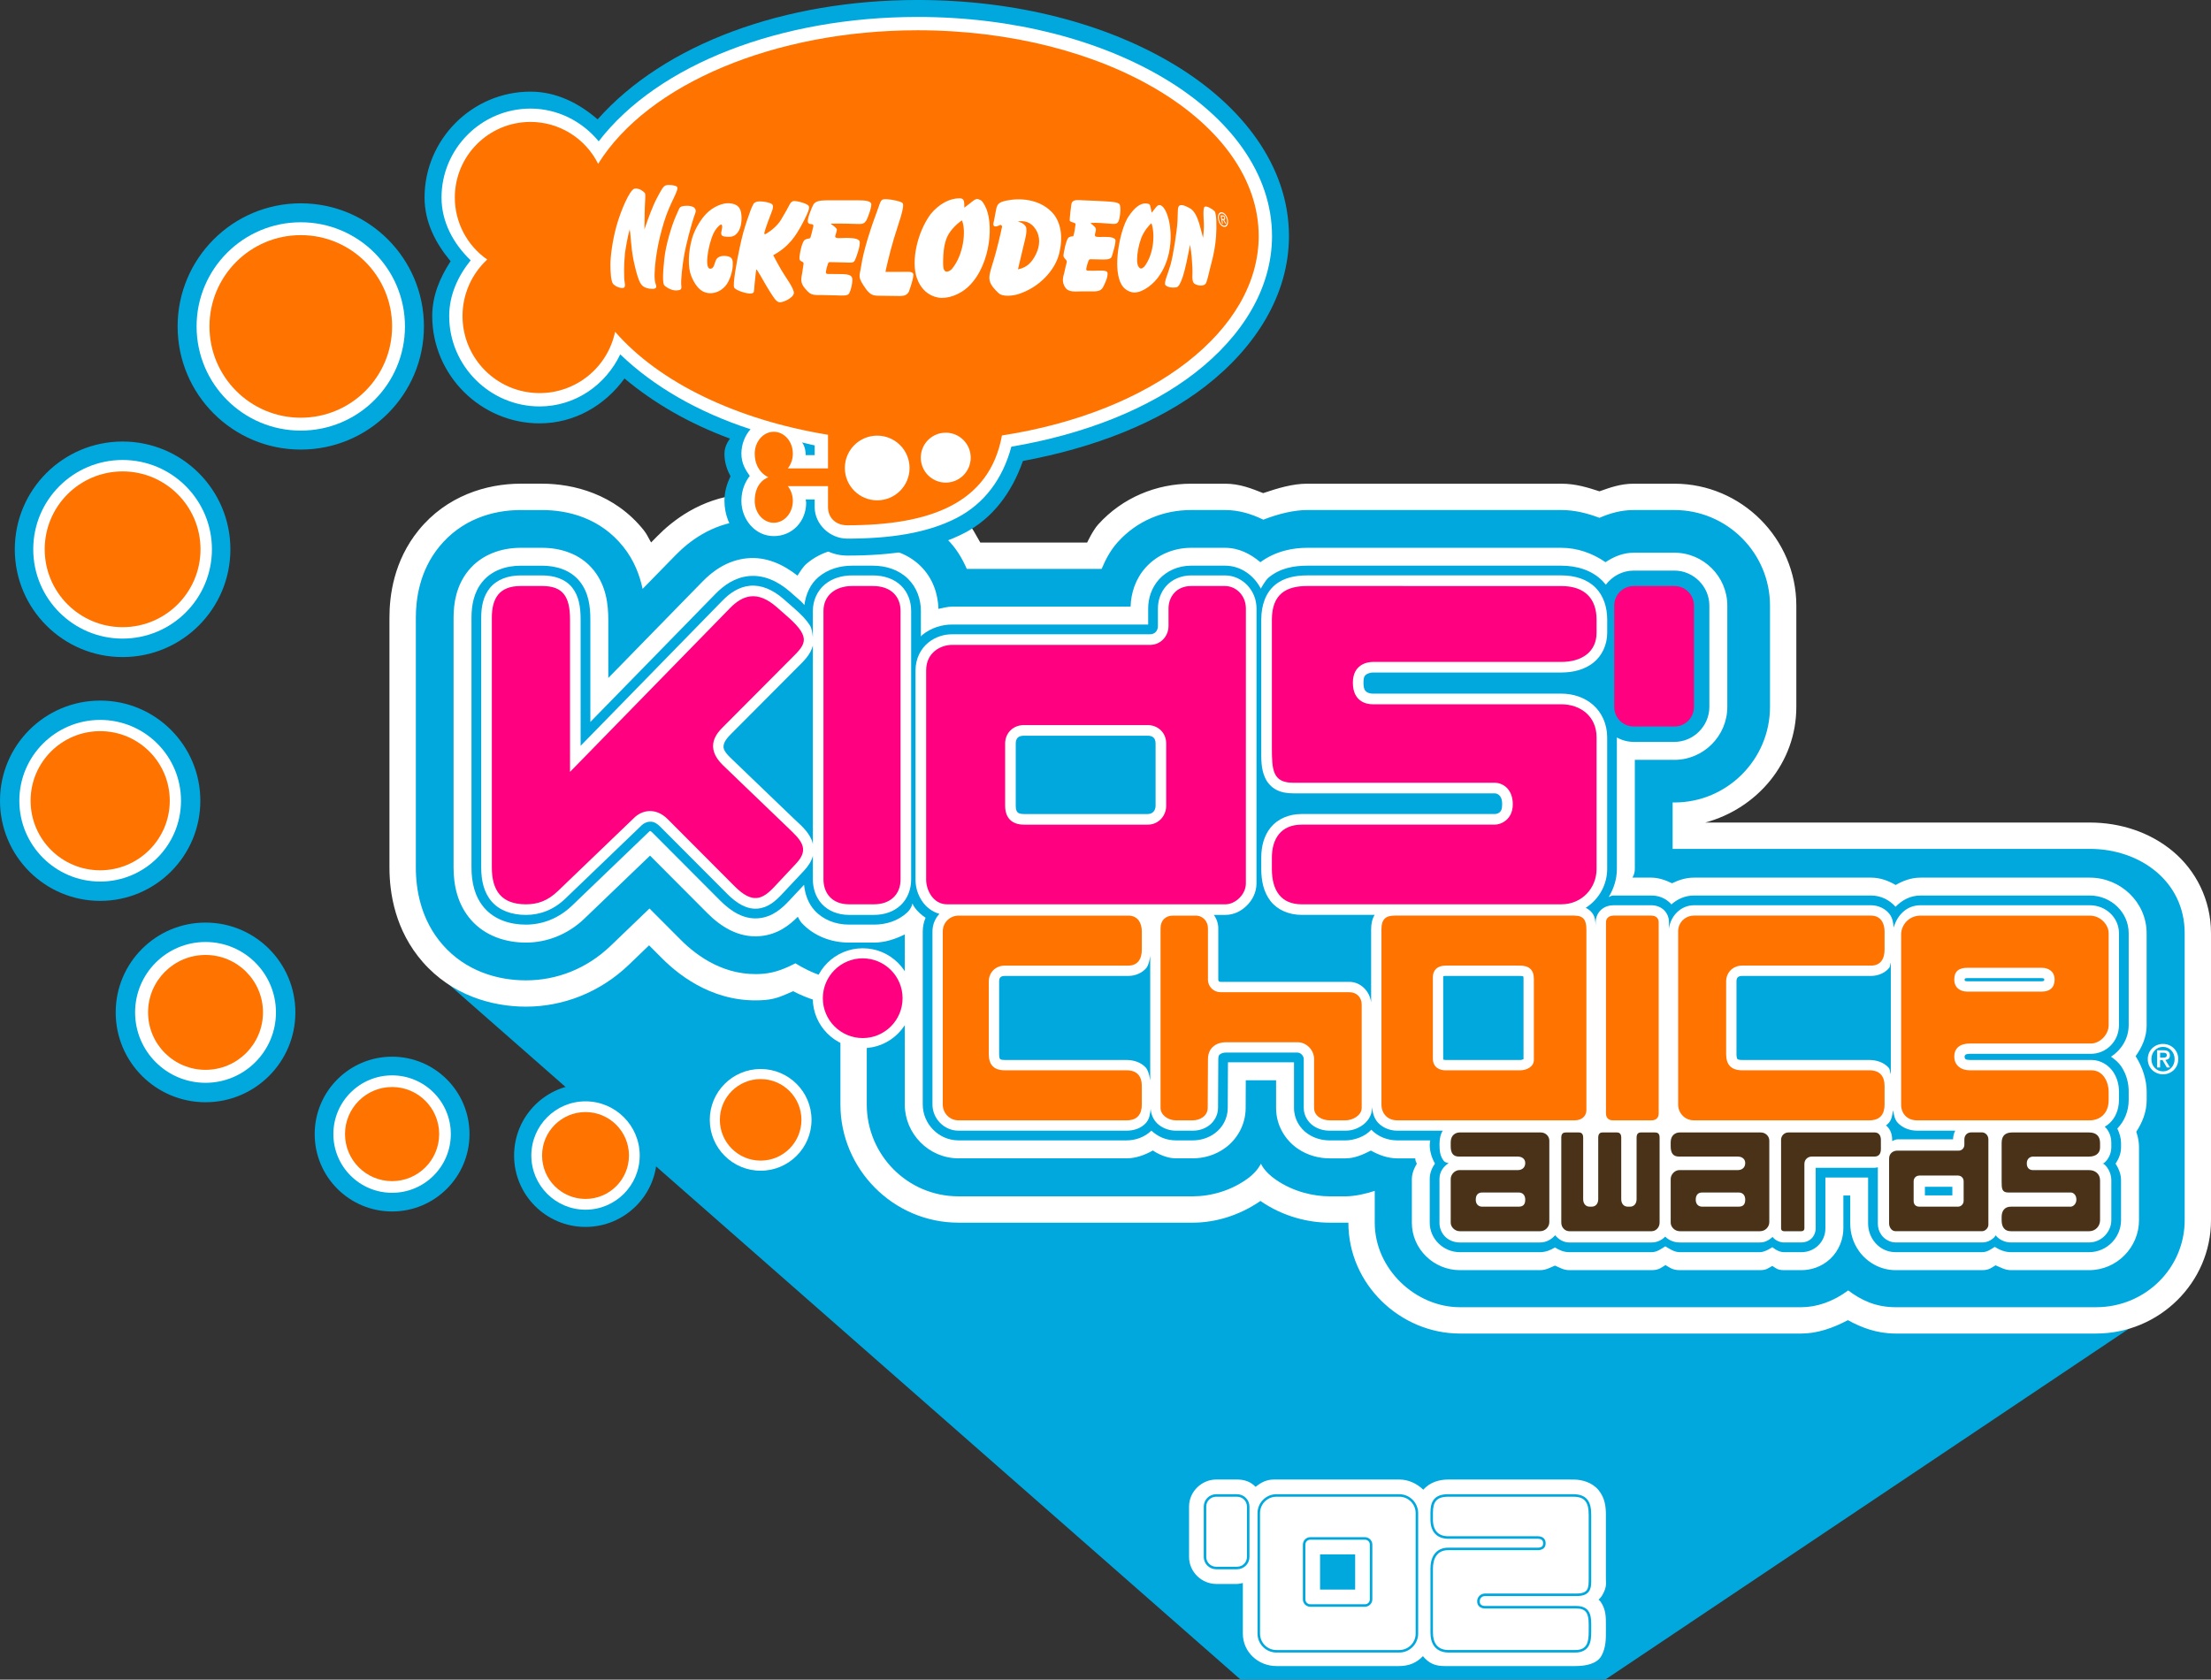
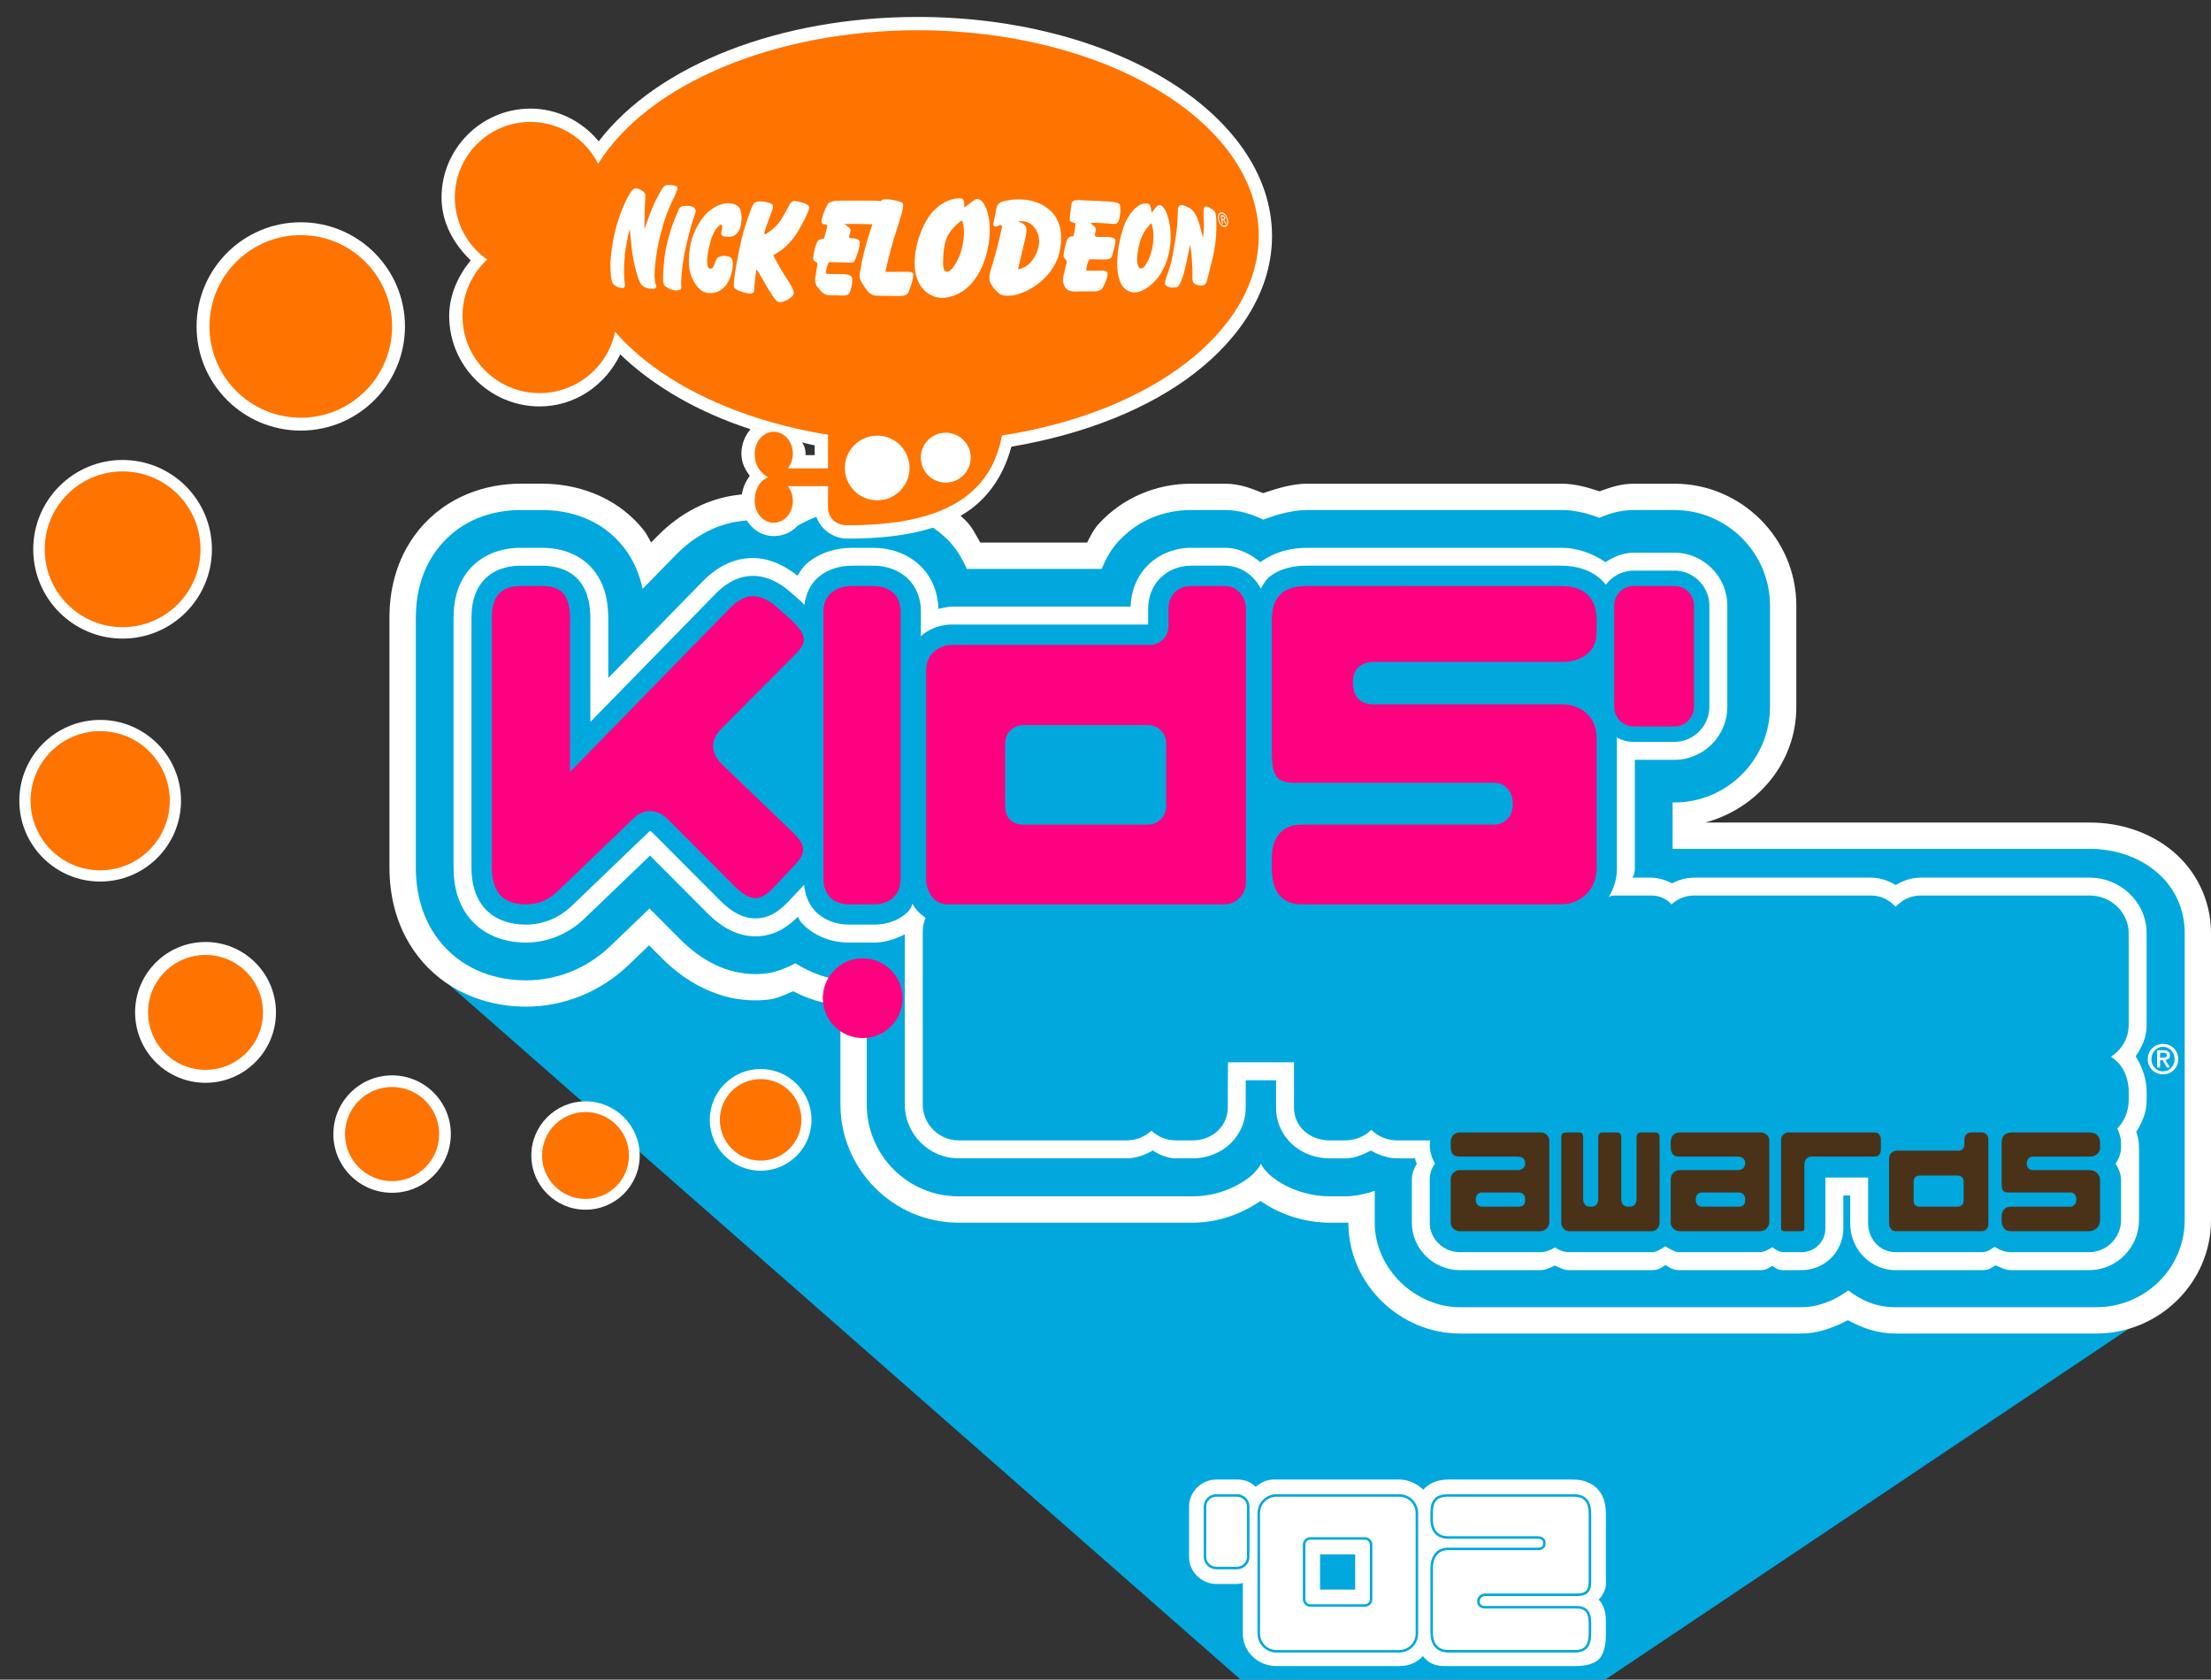
<svg xmlns="http://www.w3.org/2000/svg" xmlns:ns1="http://www.inkscape.org/namespaces/inkscape" xmlns:ns2="http://sodipodi.sourceforge.net/DTD/sodipodi-0.dtd" width="155.879mm" height="118.442mm" viewBox="0 0 155.879 118.442" version="1.1" id="svg8" ns1:version="1.0.2-2 (e86c870879, 2021-01-15)" ns2:docname="Nickelodeon_Kids'_Choice_Awards_2002.svg" ns1:export-filename="C:\Users\tjdru\OneDrive\Pictures\Logos\TV\nickelodeonkca2002logo.png" ns1:export-xdpi="162.94647" ns1:export-ydpi="162.94647">
  <rect x="0" y="0" width="155.879" height="118.442" fill="#333333" stroke="none" />
  <defs id="defs2">
    <ns1:path-effect bendpath-nodetypes="cc" vertical="false" scale_y_rel="true" prop_scale="0.867" bendpath="m 222.105,303.519 c 12.655,-7.548 35.231,-0.869 45.426,-3.364" is_visible="false" id="path-effect1340" effect="bend_path" lpeversion="0" hide_knot="false" />
  </defs>
  <ns2:namedview id="base" pagecolor="#ffffff" bordercolor="#666666" borderopacity="1.0" ns1:pageopacity="0.0" ns1:pageshadow="2" ns1:zoom="1" ns1:cx="219.72414" ns1:cy="213.803" ns1:document-units="mm" ns1:current-layer="layer2" showgrid="false" showguides="true" ns1:guide-bbox="true" ns1:snap-global="false" ns1:window-width="1366" ns1:window-height="705" ns1:window-x="-8" ns1:window-y="-8" ns1:window-maximized="1" ns1:lockguides="false" ns1:snap-smooth-nodes="false" ns1:object-nodes="true" ns1:document-rotation="0" />
  <g ns1:groupmode="layer" id="layer2" ns1:label="Layer 1" style="display:inline;opacity:1" transform="translate(-15.945,-64.055)">
    <g id="g1465">
      <path ns2:nodetypes="cccccccc" ns1:connector-curvature="0" id="rect864" d="m 103.412,182.497 h 25.703 l 39.66,-26.58 2.696,-4.075 2e-5,-11.688 L 47.401,125.111 v 8.202 z" style="vector-effect:none;fill:#00a8de;fill-opacity:1;fill-rule:nonzero;stroke:none;stroke-width:3.827;stroke-linecap:square;stroke-linejoin:miter;stroke-miterlimit:4;stroke-dasharray:none;stroke-dashoffset:0;stroke-opacity:1;paint-order:markers stroke fill" />
      <path ns2:nodetypes="cccccccccccccccccccccccccccccccccccccccccccccccccccc" ns1:connector-curvature="0" id="path4907" d="m 109.696,150.274 h 1.111 c 0.078,0 0.125,0.005 0.201,0.002 0,4.381 3.693,7.816 7.857,7.816 l 24.084,-4e-5 c 1.112,0 2.215,-0.384 3.275,-0.943 0.949,0.518 2.032,0.943 3.363,0.943 h 14.137 c 4.451,0 8.1,-3.597 8.1,-7.99 v -20.242 c 0,-2.368 -1.082,-4.432 -2.689,-5.773 -1.607,-1.342 -3.694,-2.029 -5.857,-2.029 h -27.107 c 3.653,-0.991 6.418,-4.206 6.418,-8.152 v -7.148 c 0,-4.719 -3.875,-8.594 -8.594,-8.594 h -2.867 c -0.942,0 -1.687,0.279 -2.418,0.537 -0.819,-0.265 -1.67,-0.537 -2.693,-0.537 h -17.914 c -1.028,0 -2.065,0.315 -3.102,0.664 -0.812,-0.319 -1.64,-0.664 -2.693,-0.664 h -2.381 c -2.454,0 -4.849,0.981 -6.557,2.873 -0.383,0.424 -0.779,1.277 -0.779,1.277 H 85.057 C 84.732,101.771 84.503,101.222 83.985,100.718 82.086,98.869 79.658,98.163 77.487,98.163 h -1.473 c -1.474,0 -2.964,0.485 -4.375,1.244 -1.024,-0.348 -2.158,-0.606 -3.459,-0.479 -2.86,0.28 -4.838,1.853 -5.928,2.969 l -0.402,0.41 c -0.175,-0.287 -0.29,-0.577 -0.514,-0.857 -2.049,-2.568 -4.977,-3.287 -7.176,-3.287 h -1.51 c -2.409,0 -5.222,0.861 -7.186,3.275 -1.777,2.186 -2.063,4.653 -2.062,6.178 v 17.613 c 0,1.837 0.412,4.447 2.342,6.658 2.057,2.357 4.895,3.154 7.279,3.154 2.633,0 5.235,-1.012 7.26,-2.957 l 1.422,-1.367 0.924,0.926 c 1.378,1.381 3.887,3.21 7.27,2.926 0.835,-0.07 1.368,-0.366 1.963,-0.617 1.011,0.524 2.119,0.889 3.334,0.99 v 7 c 0,4.521 3.692,8.332 8.332,8.332 h 16.506 c 1.56,7e-5 3.261,-0.485 4.775,-1.531 1.607,1.114 3.397,1.531 4.887,1.531 z" style="font-style:normal;font-variant:normal;font-weight:normal;font-stretch:normal;font-size:3.528px;line-height:1;font-family:'Razer Blackwidow';-inkscape-font-specification:'Razer Blackwidow';text-align:center;letter-spacing:0px;word-spacing:0px;text-anchor:middle;display:inline;fill:#ffffff;fill-opacity:1;stroke:none;stroke-width:0.607" />
      <path ns2:nodetypes="ccccccccccccccccccccccccccccccccccccccccccccccccccccccccc" ns1:connector-curvature="0" id="path4900" d="m 72.018,131.983 c 1.168,0.72 2.435,1.201 3.779,1.201 h 1.256 v 8.758 c 0,3.522 2.84,6.475 6.475,6.475 h 16.506 c 1.265,6e-5 2.724,-0.393 3.934,-1.299 0.636,-0.477 0.877,-1.006 0.877,-1.006 0,0 0.197,0.541 1.045,1.129 1.234,0.855 2.665,1.176 3.807,1.176 h 1.111 c 0.686,0 1.542,-0.208 2.058,-0.387 v 2.246 c 0,3.289 2.903,5.959 6,5.959 h 24.084 c 1.06,0 2.223,-0.385 3.297,-1.184 0.891,0.676 1.929,1.184 3.342,1.184 h 14.137 c 3.467,0 6.242,-2.758 6.242,-6.133 l -1e-5,-20.242 c 0,-3.668 -3.162,-5.945 -6.689,-5.945 h -29.412 v -3.272 h 0.129 c 3.711,0 6.736,-3.034 6.736,-6.738 v -7.148 c 0,-3.708 -3.029,-6.736 -6.736,-6.736 h -2.867 c -0.909,0 -1.701,0.237 -2.42,0.549 -0.837,-0.314 -1.72,-0.549 -2.691,-0.549 h -17.914 c -0.904,0 -1.99,0.251 -3.094,0.68 -0.801,-0.387 -1.685,-0.68 -2.701,-0.68 h -2.381 c -1.979,0 -3.822,0.758 -5.178,2.26 -0.523,0.579 -0.86,1.232 -1.139,1.891 h -9.506 c -0.329,-0.748 -0.757,-1.483 -1.414,-2.123 -1.504,-1.464 -3.424,-2.027 -5.203,-2.027 h -1.473 c -1.376,0 -2.885,0.456 -4.244,1.367 -1.013,-0.44 -2.131,-0.736 -3.41,-0.611 -2.266,0.222 -3.863,1.479 -4.779,2.418 l -2.332,2.385 c -0.209,-0.965 -0.585,-1.995 -1.363,-2.971 -1.624,-2.035 -3.901,-2.588 -5.725,-2.588 l -1.51,1e-5 c -1.991,0 -4.184,0.672 -5.744,2.59 -1.403,1.725 -1.646,3.715 -1.646,5.006 v 17.613 c 0,1.563 0.346,3.676 1.883,5.438 1.639,1.878 3.895,2.518 5.881,2.518 2.168,0 4.282,-0.815 5.973,-2.439 l 2.736,-2.629 2.21,2.217 c 1.169,1.171 3.162,2.609 5.8,2.387 0.895,-0.075 1.613,-0.401 2.276,-0.736 z" style="font-style:normal;font-variant:normal;font-weight:normal;font-stretch:normal;font-size:3.528px;line-height:1;font-family:'Razer Blackwidow';-inkscape-font-specification:'Razer Blackwidow';text-align:center;letter-spacing:0px;word-spacing:0px;text-anchor:middle;display:inline;fill:#00a8de;fill-opacity:1;stroke:none;stroke-width:0.607" />
      <path ns2:nodetypes="ccccccccccccccccccccccccccccccccccccccccccccccccccccccccccccccccccccccccccccccccccccccccccccccccccccccccccccccccccccccccccccccccccccccccccccccccccccccccccccccccccccccccccccccccccccccccccccccccccccccccccccccccccccccccccccccccc" ns1:connector-curvature="0" id="path4978" d="m 167.285,136.343 v -6.482 c 0,-2.167 -1.826,-3.918 -4.008,-3.918 h -11.928 c -0.675,0 -1.246,0.225 -1.754,0.518 -0.521,-0.301 -1.096,-0.518 -1.736,-0.518 h -12.486 c -0.564,0 -1.075,0.166 -1.547,0.397 -0.486,-0.241 -0.989,-0.397 -1.461,-0.397 h -1.338 c 0,0 0.176,-0.242 0.176,-0.609 v -7.697 h 2.791 c 2.048,0 3.729,-1.686 3.729,-3.731 v -7.148 c 0,-2.046 -1.683,-3.728 -3.729,-3.728 h -2.867 c -0.751,0 -1.407,0.281 -1.992,0.668 -0.939,-0.65 -2.022,-1.014 -3.119,-1.014 h -17.914 c -0.992,0 -2.221,0.221 -3.299,1.015 -0.696,-0.582 -1.512,-1.015 -2.496,-1.015 h -2.381 c -1.233,0 -2.4,0.493 -3.201,1.381 -0.729,0.807 -1.044,1.811 -1.072,2.769 H 83.067 c -0.312,0 -0.637,0.089 -0.959,0.157 -0.032,-1.065 -0.404,-2.185 -1.275,-3.033 -0.911,-0.887 -2.138,-1.273 -3.346,-1.273 h -1.473 c -1.087,0 -2.237,0.312 -3.17,1.093 -0.295,0.247 -0.474,0.565 -0.674,0.869 -1.01,-0.796 -2.219,-1.354 -3.551,-1.224 -1.414,0.138 -2.45,0.928 -3.137,1.631 l -6.652,6.81 v -4.106 c 0,-1.07 -0.139,-2.377 -1.025,-3.488 -0.958,-1.2 -2.403,-1.586 -3.645,-1.586 h -1.509 c -1.342,0 -2.753,0.463 -3.682,1.606 -0.871,1.071 -1.047,2.332 -1.047,3.328 v 17.613 c 0,1.196 0.254,2.574 1.225,3.686 1.008,1.154 2.479,1.606 3.877,1.606 1.455,0 2.947,-0.56 4.128,-1.696 l 4.621,-4.437 4.052,4.066 c 0.897,0.9 2.147,1.743 3.692,1.613 1.284,-0.108 2.111,-0.806 2.676,-1.367 0,0 0.14,0.29 0.259,0.42 0.857,0.934 2.087,1.4 3.344,1.4 h 1.769 c 0.739,0 1.473,-0.228 2.168,-0.576 v 11.998 c 0,2.037 1.67,3.793 3.793,3.793 h 11.842 c 0.635,0 1.267,-0.221 1.858,-0.554 0,0 0.757,0.554 1.635,0.554 h 1.172 c 0.779,4e-5 1.613,-0.226 2.328,-0.762 0.802,-0.6 1.398,-1.598 1.405,-2.773 l 0.008,-1.972 h 2.137 v 1.959 c 0,1.235 0.655,2.262 1.506,2.852 0.734,0.509 1.552,0.697 2.279,0.697 h 1.112 c 0.637,0 1.223,-0.261 1.785,-0.549 0.581,0.324 1.207,0.549 1.866,0.549 h 1.268 c 0,0 -0.02,0.158 0.109,0.381 0,0 -0.353,0.517 -0.353,1.076 v 3.084 c 0,1.865 1.559,3.343 3.385,3.343 h 5.649 c 0.43,0 0.72,-0.186 1.056,-0.322 0.325,0.134 0.598,0.322 1.016,0.322 h 5.799 c 0.532,0 0.692,-0.195 0.975,-0.358 0.292,0.161 0.475,0.358 1.014,0.358 h 5.648 c 0.477,0 0.606,-0.16 0.869,-0.299 0.241,0.138 0.337,0.299 0.826,0.299 h 1.232 c 0.649,0 1.414,-0.221 2.03,-0.798 0.633,-0.595 0.923,-1.416 0.923,-2.144 v -2.322 h 0.485 v 1.982 c 0,0.664 0.193,1.344 0.621,1.944 0.518,0.727 1.448,1.338 2.58,1.338 h 6.094 c 0.513,0 0.675,-0.186 0.949,-0.342 0.35,0.141 0.659,0.342 1.086,0.342 h 5.511 c 1.962,0 3.518,-1.622 3.518,-3.518 v -5.154 c 0,-0.588 -0.195,-1.084 -0.195,-1.084 0.426,-0.654 0.735,-1.396 0.735,-2.236 v -0.611 c 0,-0.75 -0.262,-1.683 -0.78,-2.485 0.449,-0.628 0.779,-1.345 0.779,-2.19 z m -50.505,8.129 h -2.322 c -0.693,0 -1.361,-0.261 -1.838,-0.756 -0.446,0.513 -1.249,0.756 -1.812,0.756 h -1.112 c -0.513,0 -1.069,-0.13 -1.56,-0.471 -0.544,-0.377 -0.961,-1.023 -0.961,-1.814 v -3.223 h -4.656 l -0.016,3.23 c -0.004,0.755 -0.384,1.383 -0.898,1.767 -0.474,0.355 -1.035,0.51 -1.57,0.51 h -1.172 c -0.715,0 -1.275,-0.259 -1.744,-0.686 -0.486,0.468 -1.124,0.686 -1.748,0.686 h -11.842 c -1.426,0 -2.529,-1.182 -2.529,-2.53 V 129.737 c 0,-0.344 0.074,-0.668 0.199,-0.965 -0.302,-0.203 -0.566,-0.442 -0.76,-0.713 -0.142,-0.199 -0.162,-0.301 -0.162,-0.301 0,0 -0.056,0.346 -0.375,0.643 -0.634,0.59 -1.48,0.855 -2.334,0.855 h -1.769 c -0.949,0 -1.825,-0.348 -2.414,-0.99 -0.483,-0.526 -0.684,-1.176 -0.752,-1.818 l -1.045,1.115 c -0.489,0.521 -1.165,1.162 -2.174,1.246 -1.03,0.087 -1.923,-0.475 -2.692,-1.246 l -4.707,-4.722 c -0.229,-0.23 -0.229,-0.217 -0.336,-0.114 l -5.401,5.188 c -0.955,0.917 -2.111,1.342 -3.254,1.342 -1.135,0 -2.213,-0.355 -2.926,-1.172 -0.7,-0.801 -0.912,-1.835 -0.912,-2.856 v -17.613 c 0,-0.849 0.148,-1.774 0.764,-2.531 0.637,-0.783 1.643,-1.139 2.701,-1.139 h 1.509 c 0.991,0 2.009,0.296 2.658,1.109 0.624,0.782 0.748,1.74 0.748,2.701 v 7.209 l 8.82,-9.031 c 0.575,-0.589 1.348,-1.157 2.355,-1.256 1.023,-0.1 2.031,0.339 2.908,1.109 l 0.764,0.67 c 0.102,0.089 0.242,0.264 0.242,0.264 0.103,-0.774 0.42,-1.492 0.998,-1.977 0.666,-0.558 1.512,-0.799 2.359,-0.799 h 1.473 c 0.943,0 1.831,0.297 2.465,0.914 0.634,0.618 0.918,1.459 0.918,2.272 v 1.816 c 0,0 0.052,-0.083 0.088,-0.112 0.647,-0.522 1.41,-0.74 2.109,-0.74 H 96.893 v -1.133 c 0,-0.719 0.238,-1.466 0.769,-2.055 0.547,-0.605 1.365,-0.963 2.263,-0.963 h 2.381 c 1.105,0 2.037,0.673 2.53,1.62 0,0 0.303,-0.575 0.552,-0.783 0.808,-0.674 1.805,-0.836 2.713,-0.836 h 17.914 c 1.111,0 2.157,0.321 2.896,1.061 0.089,0.09 0.249,0.281 0.249,0.281 0.453,-0.601 1.169,-0.996 1.966,-0.996 h 2.867 c 1.346,0 2.465,1.119 2.465,2.465 v 7.148 c 0,1.346 -1.117,2.467 -2.465,2.467 h -2.867 c -0.429,0 -0.834,-0.114 -1.188,-0.313 v 9.273 c 0,0.724 -0.224,1.4 -0.582,1.996 0,0 0.155,-0.123 0.348,-0.123 h 2.66 c 0.473,0 0.945,0.151 1.342,0.539 0.026,0.026 0.074,0.09 0.074,0.09 0.428,-0.386 0.979,-0.629 1.592,-0.629 h 12.486 c 0.686,0 1.297,0.306 1.727,0.793 0.449,-0.457 1.021,-0.793 1.764,-0.793 h 11.928 c 1.514,0 2.744,1.199 2.744,2.654 v 6.482 c 0,0.949 -0.514,1.748 -1.244,2.232 0.295,0.203 0.564,0.44 0.741,0.713 0.37,0.572 0.504,1.188 0.504,1.729 v 0.611 c 0,0.796 -0.306,1.498 -0.801,2.01 0.162,0.339 0.262,0.689 0.262,1.012 v 0.324 c 0,0.419 -0.158,0.798 -0.385,1.141 0.226,0.351 0.385,0.742 0.385,1.176 v 2.812 c 0,1.207 -0.988,2.254 -2.254,2.254 h -5.512 c -0.405,0 -0.788,-0.149 -1.138,-0.373 -0.274,0.166 -0.523,0.373 -0.897,0.373 h -6.094 c -0.702,0 -1.232,-0.359 -1.551,-0.807 -0.262,-0.368 -0.387,-0.806 -0.387,-1.211 v -3.246 h -3.012 v 3.586 c 0,0.434 -0.152,0.873 -0.523,1.223 -0.356,0.334 -0.786,0.455 -1.166,0.455 h -1.232 c -0.431,0 -0.816,-0.353 -0.816,-0.353 0,0 -0.508,0.353 -0.879,0.353 h -5.648 c -0.395,0 -0.701,-0.227 -1.022,-0.412 -0.302,0.184 -0.586,0.412 -0.967,0.412 h -5.799 c -0.391,0 -0.721,-0.144 -1.014,-0.334 -0.308,0.191 -0.653,0.334 -1.058,0.334 h -5.649 c -1.148,0 -2.121,-0.924 -2.121,-2.08 v -3.084 c -10e-6,-0.423 0.155,-0.779 0.367,-1.084 -0.243,-0.43 -0.367,-0.89 -0.367,-1.31 0,-0.144 0.035,-0.326 0.035,-0.326 z" style="font-style:normal;font-variant:normal;font-weight:normal;font-stretch:normal;font-size:3.528px;line-height:1;font-family:'Razer Blackwidow';-inkscape-font-specification:'Razer Blackwidow';text-align:center;letter-spacing:0px;word-spacing:0px;text-anchor:middle;display:inline;fill:#ffffff;fill-opacity:1;stroke:none;stroke-width:105.615" />
-       <path ns2:nodetypes="ccccccccccccccccccccccccccccccccccccccccccccccccccccccccccccccccccccccccccccccccccccccccccccccccccccccccccccccccccccccccccccccccccccccccccccccccccccccccccccccccccccccccccccccccccccccccccccccccccccccccccccccccccccccccccccccccccccccccccccccccccccccccccccccccccccccccccccccc" ns1:connector-curvature="0" id="path4772" d="m 73.254,124.401 v 1.67 c 0,0.617 0.191,1.248 0.635,1.731 0.443,0.483 1.128,0.769 1.908,0.769 h 1.769 c 0.713,0 1.381,-0.22 1.867,-0.672 0.486,-0.452 0.75,-1.118 0.75,-1.828 v -18.939 c 0,-0.654 -0.228,-1.308 -0.711,-1.779 -0.484,-0.471 -1.186,-0.721 -1.986,-0.721 h -1.473 c -0.718,0 -1.397,0.203 -1.918,0.639 -0.52,0.436 -0.842,1.117 -0.842,1.861 v 1.861 c -0.037,-0.297 -0.057,-0.603 -0.226,-0.866 -0.243,-0.376 -0.588,-0.734 -1.067,-1.154 l -0.764,-0.67 c -0.781,-0.685 -1.602,-1.018 -2.388,-0.941 -0.786,0.077 -1.417,0.524 -1.932,1.051 l -9.996,10.235 v -8.891 c 0,-0.901 -0.119,-1.672 -0.599,-2.273 -0.48,-0.602 -1.264,-0.852 -2.121,-0.852 h -1.51 c -0.907,0 -1.692,0.301 -2.168,0.887 -0.476,0.586 -0.611,1.328 -0.611,2.098 v 17.613 c 0,0.926 0.192,1.772 0.744,2.404 0.552,0.632 1.414,0.938 2.409,0.938 0.981,0 1.943,-0.347 2.779,-1.15 l 5.4,-5.188 c 0.116,-0.111 0.329,-0.224 0.533,-0.236 0.205,-0.012 0.433,0.028 0.764,0.359 l 4.707,4.723 c 0.701,0.703 1.401,1.11 2.149,1.047 0.748,-0.063 1.268,-0.537 1.731,-1.031 l 1.538,-1.639 c 0.308,-0.328 0.528,-0.67 0.63,-1.055 z m 44.469,21.504 c 0.116,0.153 0.358,0.166 0.358,0.166 -0.374,0.249 -0.651,0.609 -0.651,1.121 v 3.084 c 0,0.8 0.623,1.394 1.436,1.394 h 5.649 c 0.444,0 0.807,-0.21 1.07,-0.51 0.249,0.299 0.587,0.51 1.002,0.51 h 5.799 c 0.376,0 0.712,-0.16 0.957,-0.412 0.258,0.256 0.618,0.412 1.031,0.412 h 5.648 c 0.369,0 0.643,-0.171 0.895,-0.389 0,0 0.04,0.049 0.06,0.07 0.189,0.207 0.492,0.318 0.741,0.318 h 1.232 c 0.224,0 0.493,-0.076 0.698,-0.269 0.205,-0.193 0.306,-0.482 0.306,-0.723 v -4.272 h 4.156 c 0.078,0 0.226,-0.039 0.226,-0.039 v 3.971 c 0,0.29 0.073,0.55 0.26,0.812 0.187,0.263 0.566,0.519 0.992,0.519 h 6.094 c 0.369,0 0.648,-0.153 0.861,-0.363 0.035,-0.035 0.096,-0.14 0.096,-0.14 0.261,0.325 0.676,0.503 1.078,0.503 h 5.512 c 0.874,0 1.568,-0.749 1.568,-1.568 v -2.812 c 0,-0.434 -0.193,-0.864 -0.5,-1.133 -0.039,-0.034 -0.135,-0.049 -0.135,-0.049 0,0 0.082,-0.009 0.117,-0.037 0.318,-0.252 0.517,-0.688 0.517,-1.098 v -0.324 c 0,-0.372 -0.114,-0.794 -0.422,-1.102 -0.013,-0.013 -0.042,-0.037 -0.042,-0.037 0.111,-0.064 0.219,-0.14 0.321,-0.231 0.414,-0.367 0.682,-0.963 0.682,-1.652 v -0.611 c 0,-0.43 -0.104,-0.906 -0.394,-1.355 -0.29,-0.449 -0.856,-0.859 -1.545,-0.859 h -8.568 c -0.28,0 -0.375,-0.055 -0.375,-0.234 0,-0.179 0.2,-0.199 0.375,-0.199 h 8.524 c 1.096,0 1.984,-0.891 1.984,-2.026 v -6.482 c 0,-1.071 -0.899,-1.969 -2.059,-1.969 h -11.928 c -1.008,0 -1.657,0.731 -1.894,1.568 -0.036,-0.323 -0.072,-0.653 -0.289,-0.941 -0.281,-0.373 -0.783,-0.627 -1.307,-0.627 h -12.486 c -0.896,0 -1.644,0.717 -1.762,1.648 v -0.453 c 0,-0.288 -0.107,-0.616 -0.348,-0.851 -0.241,-0.236 -0.581,-0.344 -0.899,-0.344 h -2.66 c -0.291,0 -0.598,0.083 -0.85,0.295 -0.252,0.212 -0.414,0.564 -0.414,0.9 v 0.248 c -0.02,-0.298 -0.021,-0.603 -0.24,-0.895 -0.12,-0.16 -0.28,-0.28 -0.458,-0.368 0.924,-0.586 1.512,-1.621 1.512,-2.739 v -9.283 c 0,-0.935 -0.384,-1.753 -0.994,-2.287 -0.61,-0.534 -1.413,-0.793 -2.244,-0.793 H 112.731 c -0.158,0 -0.345,-0.046 -0.445,-0.125 -0.101,-0.079 -0.213,-0.183 -0.213,-0.652 0,-0.443 0.106,-0.511 0.225,-0.592 0.119,-0.081 0.341,-0.121 0.434,-0.121 h 13.285 c 0.859,0 1.652,-0.208 2.262,-0.691 0.609,-0.484 0.977,-1.258 0.977,-2.115 v -0.914 c 0,-0.868 -0.248,-1.687 -0.828,-2.268 -0.58,-0.581 -1.429,-0.859 -2.41,-0.859 H 108.102 c -0.826,0 -1.638,0.148 -2.273,0.677 -0.635,0.53 -0.963,1.396 -0.963,2.449 v 9.006 c 0,0.8 -0.032,1.487 0.275,2.152 0.153,0.333 0.43,0.649 0.785,0.834 0.356,0.185 0.756,0.25 1.199,0.25 h 14.207 c 0.072,0 0.212,0.038 0.312,0.135 0.1,0.096 0.205,0.249 0.205,0.635 0,0.358 -0.07,0.476 -0.182,0.569 -0.111,0.093 -0.251,0.119 -0.335,0.119 H 107.717 c -0.903,0 -1.69,0.345 -2.178,0.937 -0.488,0.593 -0.673,1.355 -0.673,2.14 v 0.797 c 0,0.859 0.174,1.655 0.662,2.274 0.488,0.619 1.289,0.965 2.19,0.965 h 5.141 c -0.182,0.297 -0.247,0.653 -0.247,1 v 5.176 c -0.086,-0.759 -0.715,-1.453 -1.539,-1.453 h -9.076 c -0.096,0 -0.162,-0.038 -0.162,-0.164 v -3.619 c 0,-0.334 -0.116,-0.665 -0.314,-0.939 h 0.82 c 0.592,0 1.107,-0.266 1.502,-0.654 0.395,-0.388 0.686,-0.935 0.686,-1.567 l 0.002,-19.386 c 3e-5,-1.294 -1.016,-2.332 -2.223,-2.332 l -2.381,6e-5 c -0.715,0 -1.348,0.286 -1.754,0.736 -0.406,0.45 -0.594,1.028 -0.594,1.596 v 1.24 c 0,0.309 -0.197,0.578 -0.551,0.578 H 83.067 c -0.559,0 -1.163,0.172 -1.677,0.588 -0.515,0.416 -0.899,1.115 -0.899,1.955 v 14.77 c 0,0.527 0.156,1.077 0.506,1.566 0.262,0.366 0.673,0.694 1.177,0.836 -0.299,0.324 -0.489,0.755 -0.489,1.241 v 12.205 c 0,0.97 0.801,1.844 1.844,1.844 h 11.842 c 0.521,0 1.036,-0.174 1.367,-0.547 0.253,-0.284 0.29,-0.644 0.332,-0.99 0.026,0.468 0.259,0.88 0.582,1.131 0.34,0.264 0.762,0.406 1.211,0.406 h 1.172 c 0.408,2e-5 0.812,-0.114 1.158,-0.373 0.346,-0.259 0.623,-0.714 0.625,-1.223 l 0.018,-3.449 c 0.001,-0.249 0.055,-0.289 0.136,-0.352 0.082,-0.063 0.245,-0.111 0.377,-0.111 h 5.076 c 0.208,0 0.436,0.219 0.436,0.459 v 3.449 c 0,0.529 0.303,0.999 0.666,1.25 0.362,0.251 0.77,0.349 1.17,0.349 h 1.112 c 0.407,0 0.795,-0.118 1.152,-0.357 0.358,-0.239 0.715,-0.675 0.715,-1.242 v -0.082 c 0.036,0.413 0.144,0.828 0.436,1.133 0.334,0.349 0.829,0.549 1.348,0.549 h 3.195 c -0.141,0.238 -0.223,0.526 -0.223,0.962 0,0.468 0.041,0.825 0.293,1.157 z m -44.469,-36.322 10e-7,13.996 c -0.022,-0.11 -0.052,-0.216 -0.094,-0.313 -0.285,-0.646 -0.78,-1.034 -1.246,-1.482 l -4.478,-4.303 c -0.549,-0.528 -0.507,-0.748 -0.45,-0.967 0.058,-0.219 0.269,-0.47 0.445,-0.646 h -0.002 l 4.708,-4.727 c 0.462,-0.463 0.932,-0.882 1.116,-1.559 z m 14.881,6.352 h 8.729 c 0.325,0 0.551,0.146 0.551,0.551 v 4.395 c 0,0.309 -0.197,0.578 -0.551,0.578 H 88.135 c -0.299,0 -0.397,-0.069 -0.455,-0.129 -0.058,-0.06 -0.123,-0.179 -0.123,-0.449 v -4.397 c -4e-5,-0.343 0.16,-0.549 0.578,-0.549 z m 8.902,24.318 c 0,0 -0.079,-0.66 -0.314,-0.918 -0.336,-0.367 -0.845,-0.533 -1.354,-0.533 h -8.574 c -0.28,0 -0.329,-0.053 -0.344,-0.068 -0.014,-0.015 -0.066,-0.091 -0.066,-0.344 v -5.127 c 0,-0.253 0.094,-0.389 0.41,-0.389 h 8.699 c 0.479,0 0.972,-0.199 1.274,-0.566 0.201,-0.245 0.269,-0.856 0.269,-0.856 z m 52.213,-8.316 v 7.869 c -0.068,-0.155 -0.041,-0.339 -0.162,-0.471 -0.337,-0.367 -0.845,-0.533 -1.354,-0.533 h -8.953 c -0.28,0 -0.331,-0.055 -0.346,-0.07 -0.015,-0.016 -0.066,-0.089 -0.066,-0.342 v -5.127 c 0,-0.251 0.096,-0.389 0.412,-0.389 h 9.078 c 0.479,0 0.972,-0.199 1.274,-0.566 0.087,-0.106 0.06,-0.252 0.117,-0.371 z m -31.355,0.937 H 123.09 c 0.213,0 0.261,0.045 0.248,0.033 -0.013,-0.012 0.018,-0.022 0.018,0.18 v 5.658 c -0.041,0.023 -0.146,0.057 -0.23,0.057 h -5.287 c -0.046,0 -0.14,-0.027 -0.146,-0.032 -0.006,-0.004 0,0.078 0,-0.074 v -5.739 c 0,-0.035 0.002,-0.049 0.004,-0.056 -0.005,0.003 0.017,-0.028 0.199,-0.028 z m 41.99,0.156 c 0.189,0 0.185,0.061 0.185,0.117 0,0.056 -0.038,0.105 -0.186,0.105 h -5.229 c -0.185,0 -0.203,-0.036 -0.203,-0.127 0,-0.092 0.114,-0.096 0.203,-0.096 z m -10.137,10.211 c 0.337,0.351 0.837,0.545 1.361,0.545 h 2.684 c -0.102,0.195 -0.152,0.405 -0.152,0.612 l -3.943,0.001 c -0.121,0 -0.351,0.123 -0.351,0.123 v -0.093 c 0,-0.266 -0.056,-0.564 -0.266,-0.842 -0.047,-0.062 -0.105,-0.12 -0.169,-0.173 0.069,-0.053 0.134,-0.11 0.192,-0.175 0.229,-0.257 0.248,-0.582 0.301,-0.894 0.07,0.319 0.111,0.654 0.344,0.897 z m 1.906,4.504 h 1.935 v 0.606 h -1.935 z" style="font-style:normal;font-variant:normal;font-weight:normal;font-stretch:normal;font-size:3.528px;line-height:1;font-family:'Razer Blackwidow';-inkscape-font-specification:'Razer Blackwidow';text-align:center;letter-spacing:0px;word-spacing:0px;text-anchor:middle;display:inline;fill:#ffffff;fill-opacity:1;stroke:none;stroke-width:7.394" />
      <path ns2:nodetypes="ccccccccccccccccccccccccccccccccccccccccccccccccccccccccccccccccccccccccccccccccccccc" ns1:connector-curvature="0" id="path3869" d="m 52.65,105.379 c -1.524,0 -2.03,0.886 -2.03,2.237 v 17.613 c 0,1.641 0.692,2.595 2.403,2.595 0.835,0 1.537,-0.245 2.262,-0.942 l 5.401,-5.188 c 0.47,-0.451 1.433,-0.778 2.343,0.135 l 4.707,4.723 c 1.258,1.262 1.958,0.937 2.806,0.032 l 1.536,-1.64 c 1.018,-1.086 0.269,-1.707 -0.682,-2.621 l -4.477,-4.302 c -1.366,-1.313 -0.377,-2.32 -0.019,-2.68 l 4.707,-4.728 c 1.06,-1.065 1.662,-1.496 -0.14,-3.077 l -0.763,-0.67 c -1.367,-1.199 -2.395,-0.848 -3.291,0.07 l -11.28,11.55 v -10.73 c 0,-1.649 -0.504,-2.378 -1.971,-2.378 z m 23.363,0 c -1.153,0 -2.012,0.654 -2.012,1.752 v 18.94 c 0,0.928 0.57,1.752 1.796,1.752 h 1.77 c 1.128,0 1.868,-0.675 1.868,-1.752 v -18.94 c 0,-0.981 -0.641,-1.752 -1.949,-1.752 z m 23.914,0 c -1.065,0 -1.6,0.781 -1.6,1.584 v 1.24 c 0,0.693 -0.533,1.327 -1.299,1.327 H 83.068 c -0.784,0 -1.828,0.525 -1.828,1.795 v 14.77 c 0,0.714 0.486,1.729 1.474,1.729 h 19.627 c 0.688,0 1.44,-0.683 1.44,-1.473 l 5.3e-4,-19.388 c 2e-5,-0.917 -0.693,-1.584 -1.474,-1.584 z m 8.175,0 c -1.464,0 -2.488,0.552 -2.488,2.379 v 9.007 c 0,1.585 0.05,2.488 1.513,2.488 h 14.206 c 0.532,0 1.266,0.413 1.266,1.516 0,1.103 -0.857,1.437 -1.266,1.437 h -13.615 c -1.465,0 -2.104,0.999 -2.104,2.33 v 0.798 c 0,1.505 0.639,2.49 2.104,2.49 h 18.298 c 1.473,0 2.49,-1.156 2.49,-2.49 v -9.284 c 0,-1.489 -1.14,-2.331 -2.49,-2.331 h -13.286 c -0.545,0 -1.405,-0.251 -1.405,-1.525 0,-1.275 0.994,-1.461 1.405,-1.461 h 13.286 c 1.471,0 2.49,-0.727 2.49,-2.059 v -0.914 c 0,-1.464 -0.798,-2.379 -2.49,-2.379 z m 23.026,0 c -0.764,0 -1.378,0.615 -1.378,1.379 v 7.148 c 0,0.764 0.615,1.378 1.378,1.378 h 2.866 c 0.764,0 1.378,-0.615 1.378,-1.378 v -7.148 c 0,-0.764 -0.615,-1.379 -1.378,-1.379 z m -42.992,9.807 h 8.728 c 0.693,0 1.299,0.511 1.299,1.299 v 4.395 c 0,0.693 -0.532,1.327 -1.299,1.327 h -8.728 c -0.888,0 -1.327,-0.516 -1.327,-1.327 l -5.29e-4,-4.396 c -8.4e-5,-0.718 0.541,-1.299 1.327,-1.299 z" style="font-style:normal;font-variant:normal;font-weight:normal;font-stretch:normal;font-size:3.528px;line-height:1;font-family:'Razer Blackwidow';-inkscape-font-specification:'Razer Blackwidow';text-align:center;letter-spacing:0px;word-spacing:0px;text-anchor:middle;display:inline;fill:#ff0080;fill-opacity:1;stroke:none;stroke-width:1.956" />
-       <path ns2:nodetypes="cccccccccccccccccccccccccccccccccccccccccccccccccccccccccccccccccccccccccccccccccccccccccccccccccccccccccc" ns1:connector-curvature="0" d="m 148.81,141.942 c -1e-5,0.679 -0.308,1.116 -1.075,1.116 h -12.363 c -0.654,0 -1.116,-0.525 -1.116,-1.116 v -12.206 c 0,-0.655 0.529,-1.116 1.116,-1.116 h 12.487 c 0.665,0 0.951,0.523 0.951,1.116 v 1.288 c 0,0.696 -0.32,1.121 -0.951,1.121 h -9.078 c -0.675,0 -1.14,0.499 -1.14,1.116 v 5.128 c 0,0.727 0.332,1.14 1.14,1.14 h 8.954 c 0.746,0 1.075,0.419 1.075,1.116 z m -19.105,-13.322 c -0.307,0 -0.535,0.174 -0.535,0.466 v 13.506 c 0,0.247 0.151,0.466 0.477,0.466 h 2.739 c 0.3,0 0.497,-0.179 0.497,-0.466 v -13.506 c 0,-0.261 -0.171,-0.466 -0.518,-0.466 z m 21.644,1.7e-4 c -0.828,0 -1.371,0.665 -1.371,1.331 v 11.991 c 0,0.63 0.408,1.116 1.131,1.116 h 12.168 c 0.613,0 1.33,-0.385 1.33,-1.43 V 141.016 c 0,-0.58 -0.333,-1.486 -1.209,-1.486 h -8.568 c -0.643,0 -1.105,-0.362 -1.105,-0.966 0,-0.604 0.409,-0.924 1.105,-0.924 h 8.523 c 0.623,0 1.255,-0.608 1.255,-1.297 v -6.482 c 0,-0.605 -0.581,-1.24 -1.329,-1.24 z m 3.308,3.68 h 5.228 c 0.491,1e-5 0.914,0.263 0.914,0.829 0,0.566 -0.341,0.852 -0.914,0.852 h -5.228 c -0.523,0 -0.933,-0.276 -0.933,-0.856 0,-0.579 0.323,-0.825 0.933,-0.825 z m -26.869,10.034 c 0,0.444 -0.349,0.723 -0.823,0.723 h -12.508 c -0.7,0 -1.117,-0.489 -1.117,-1.116 V 129.571 c 0,-0.7 0.308,-0.951 0.935,-0.951 h 12.663 c 0.685,0 0.85,0.357 0.85,0.992 z m -3.703,-9.248 c 0,-0.665 -0.357,-0.941 -0.994,-0.941 h -5.196 c -0.666,0 -0.931,0.372 -0.931,0.812 v 5.738 c 0,0.698 0.567,0.834 0.875,0.834 h 5.287 c 0.444,0 0.959,-0.244 0.959,-0.736 z m -24.051,9.972 -1.173,-5e-5 c -0.576,-3e-5 -1.096,-0.384 -1.096,-0.873 v -12.674 c 0,-0.577 0.381,-0.891 0.873,-0.891 h 1.596 c 0.535,0 0.873,0.419 0.873,0.891 v 3.619 c 0,0.515 0.412,0.891 0.891,0.891 h 9.075 c 0.538,0 0.873,0.383 0.873,0.873 v 7.291 c 0,0.539 -0.661,0.873 -1.137,0.873 h -1.111 c -0.536,0 -1.108,-0.294 -1.108,-0.873 v -3.448 c 0,-0.644 -0.537,-1.187 -1.165,-1.187 h -5.075 c -0.541,0 -1.237,0.306 -1.242,1.187 l -0.018,3.448 c -0.003,0.554 -0.534,0.873 -1.054,0.873 z m -3.589,-1.116 c -2e-6,0.679 -0.308,1.116 -1.075,1.116 H 83.528 c -0.654,0 -1.116,-0.525 -1.116,-1.116 v -12.206 c 0,-0.655 0.529,-1.116 1.116,-1.116 h 11.966 c 0.665,0 0.951,0.523 0.951,1.116 v 1.288 c 0,0.696 -0.32,1.121 -0.951,1.121 h -8.698 c -0.675,0 -1.14,0.499 -1.14,1.116 v 5.128 c 0,0.727 0.332,1.14 1.14,1.14 h 8.574 c 0.746,0 1.075,0.419 1.075,1.116 z" style="font-style:normal;font-variant:normal;font-weight:normal;font-stretch:normal;font-size:3.528px;line-height:1;font-family:'Razer Blackwidow';-inkscape-font-specification:'Razer Blackwidow';text-align:center;letter-spacing:0px;word-spacing:0px;text-anchor:middle;display:inline;fill:#ff7300;fill-opacity:1;stroke:none;stroke-width:1.824" id="path4453-7" />
      <path ns2:nodetypes="ccccccccccccccccccccccccccccccccccccccccccccccccccccccccccccccccccccccccccccccccccccccccccccccccccccccccccccccccccccccccccccccccc" ns1:connector-curvature="0" d="m 153.982,146.951 c 0.215,0 0.403,0.159 0.403,0.403 v 1.379 c 0,0.215 -0.165,0.412 -0.403,0.412 h -2.71 c -0.276,0 -0.412,-0.16 -0.412,-0.412 l -1.6e-4,-1.379 c -3e-5,-0.223 0.168,-0.403 0.412,-0.403 z m 0.951,-3.045 c -0.331,0 -0.497,0.242 -0.497,0.492 v 0.385 c 0,0.215 -0.165,0.412 -0.403,0.412 h -4.335 c -0.243,0 -0.568,0.163 -0.568,0.557 v 4.586 c 0,0.222 0.151,0.537 0.458,0.537 h 6.094 c 0.214,0 0.447,-0.212 0.447,-0.457 l 1.6e-4,-6.02 c 10e-6,-0.285 -0.215,-0.492 -0.458,-0.492 z m 2.903,0.005 c -0.454,0 -0.772,0.171 -0.772,0.738 v 2.725 c 0,0.492 0.015,0.772 0.469,0.772 h 4.408 c 0.165,0 0.393,0.156 0.393,0.499 0,0.342 -0.266,0.5 -0.393,0.5 h -4.224 c -0.454,0 -0.653,0.31 -0.653,0.723 v 0.235 c 0,0.467 0.198,0.773 0.653,0.773 h 5.512 c 0.457,0 0.773,-0.359 0.773,-0.773 v -2.813 c 0,-0.462 -0.354,-0.723 -0.773,-0.723 h -3.957 c -0.169,0 -0.436,-0.078 -0.436,-0.473 0,-0.396 0.308,-0.481 0.436,-0.481 h 3.957 c 0.456,0 0.773,-0.226 0.773,-0.639 v -0.324 c 0,-0.454 -0.248,-0.738 -0.773,-0.738 z m -15.804,1.6e-4 c -0.272,0 -0.518,0.214 -0.518,0.517 v 6.251 c 0,0.104 0.064,0.196 0.201,0.196 h 1.234 c 0.127,0 0.209,-0.076 0.209,-0.196 v -4.55 c 0,-0.286 0.216,-0.518 0.529,-0.518 h 4.422 c 0.292,0 0.441,-0.197 0.441,-0.52 v -0.664 c 0,-0.275 -0.132,-0.517 -0.441,-0.517 z m -7.659,0 c -0.296,0 -0.641,0.185 -0.641,0.69 v 0.294 c 0,0.455 0.161,0.717 0.583,0.717 h 4.138 c 0.31,0 0.533,0.168 0.533,0.459 0,0.291 -0.197,0.496 -0.533,0.496 h -4.116 c -0.301,0 -0.605,0.293 -0.605,0.626 v 3.085 c 0,0.292 0.28,0.598 0.641,0.598 h 5.649 c 0.399,0 0.661,-0.321 0.661,-0.642 v -5.751 c 0,-0.304 -0.259,-0.572 -0.608,-0.572 z m 1.575,4.235 h 2.578 c 0.258,0 0.46,0.164 0.46,0.508 0,0.344 -0.159,0.49 -0.46,0.49 h -2.578 c -0.242,0 -0.451,-0.156 -0.451,-0.492 0,-0.336 0.168,-0.506 0.451,-0.506 z m -9.586,-4.235 c -0.163,0 -0.344,0.034 -0.344,0.359 v 6.002 c 0,0.344 0.266,0.603 0.566,0.603 h 5.799 c 0.3,0 0.566,-0.259 0.566,-0.603 v -6.002 c 0,-0.325 -0.181,-0.359 -0.344,-0.359 H 131.644 c -0.117,0 -0.317,0.027 -0.317,0.359 v 4.349 c 0,0.306 -0.174,0.526 -0.461,0.526 h -0.16 c -0.287,0 -0.461,-0.219 -0.461,-0.526 v -4.349 c 0,-0.332 -0.199,-0.359 -0.316,-0.359 h -0.99 c -0.117,0 -0.316,0.027 -0.316,0.359 v 4.349 c 0,0.306 -0.174,0.526 -0.461,0.526 H 128.022 c -0.287,0 -0.461,-0.219 -0.461,-0.526 v -4.349 c 0,-0.332 -0.199,-0.359 -0.317,-0.359 z m -7.498,0 c -0.296,0 -0.641,0.185 -0.641,0.69 v 0.294 c 0,0.455 0.161,0.717 0.583,0.717 h 4.138 c 0.31,0 0.533,0.168 0.533,0.459 0,0.291 -0.197,0.496 -0.533,0.496 h -4.116 c -0.301,0 -0.605,0.293 -0.605,0.626 v 3.085 c 0,0.292 0.28,0.598 0.641,0.598 h 5.649 c 0.399,0 0.661,-0.321 0.661,-0.642 v -5.751 c 0,-0.304 -0.259,-0.572 -0.608,-0.572 z m 1.575,4.235 h 2.578 c 0.258,0 0.46,0.164 0.46,0.508 0,0.344 -0.159,0.49 -0.46,0.49 h -2.578 c -0.242,0 -0.451,-0.156 -0.451,-0.492 0,-0.336 0.168,-0.506 0.451,-0.506 z" style="font-style:normal;font-variant:normal;font-weight:normal;font-stretch:normal;font-size:3.528px;line-height:1;font-family:'Razer Blackwidow';-inkscape-font-specification:'Razer Blackwidow';text-align:center;letter-spacing:0px;word-spacing:0px;text-anchor:middle;display:inline;fill:#493217;fill-opacity:1;stroke:none;stroke-width:0.607" id="path3869-9" />
-       <path ns2:nodetypes="ccccc" ns1:connector-curvature="0" id="path6715-66-2-9-1-5-9" d="m 80.29,134.446 c -5e-6,1.945 -1.577,3.522 -3.522,3.522 -1.945,0 -3.522,-1.577 -3.522,-3.522 5e-6,-1.945 1.577,-3.522 3.522,-3.522 1.945,0 3.522,1.577 3.522,3.522 z" style="display:inline;vector-effect:none;fill:#ffffff;fill-opacity:1;fill-rule:nonzero;stroke:none;stroke-width:1.792;stroke-linecap:round;stroke-linejoin:miter;stroke-miterlimit:4;stroke-dasharray:none;stroke-dashoffset:0;stroke-opacity:1;paint-order:markers stroke fill" />
      <path ns2:nodetypes="ccccc" ns1:connector-curvature="0" id="path6715-66-2-9-1-5" d="m 79.578,134.446 c -4e-6,1.553 -1.259,2.811 -2.811,2.811 -1.553,0 -2.811,-1.259 -2.811,-2.811 4e-6,-1.553 1.259,-2.811 2.811,-2.811 1.553,0 2.811,1.259 2.811,2.811 z" style="display:inline;vector-effect:none;fill:#ff0080;fill-opacity:1;fill-rule:nonzero;stroke:none;stroke-width:1.43;stroke-linecap:round;stroke-linejoin:miter;stroke-miterlimit:4;stroke-dasharray:none;stroke-dashoffset:0;stroke-opacity:1;paint-order:markers stroke fill" />
-       <path ns2:nodetypes="ccccccccccccccccccccccccccccccccccc" ns1:connector-curvature="0" id="path5122-2-2-7" d="m 37.15,78.392 c -4.795,0 -8.683,3.887 -8.683,8.683 -6e-6,4.795 3.887,8.683 8.683,8.683 4.795,0 8.683,-3.888 8.683,-8.683 -5e-6,-4.795 -3.888,-8.683 -8.683,-8.683 z M 24.588,95.19 c -4.197,0 -7.6,3.402 -7.6,7.6 -5e-6,4.197 3.402,7.6 7.6,7.6 4.197,0 7.6,-3.402 7.6,-7.6 -7e-6,-4.197 -3.402,-7.6 -7.6,-7.6 z m -1.581,18.268 c -3.9,0 -7.062,3.162 -7.062,7.062 -5e-6,3.9 3.161,7.062 7.062,7.062 3.9,0 7.062,-3.161 7.062,-7.062 -4e-6,-3.9 -3.162,-7.062 -7.062,-7.062 z m 7.428,15.654 c -3.498,0 -6.334,2.836 -6.334,6.334 -5e-6,3.498 2.836,6.335 6.334,6.335 3.498,0 6.335,-2.836 6.334,-6.335 -4e-6,-3.498 -2.836,-6.334 -6.334,-6.334 z m 39.137,9.184 c -2.611,0 -4.728,2.116 -4.728,4.727 -6e-6,2.611 2.117,4.727 4.728,4.727 2.611,0 4.727,-2.116 4.727,-4.727 -5e-6,-2.611 -2.116,-4.727 -4.727,-4.727 z m -25.984,0.273 c -3.014,0 -5.457,2.444 -5.457,5.458 -4e-6,3.014 2.443,5.457 5.457,5.457 3.014,0 5.458,-2.443 5.458,-5.457 -2e-6,-3.014 -2.444,-5.458 -5.458,-5.458 z m 13.637,1.933 c -2.781,0 -5.036,2.254 -5.036,5.036 -5e-6,2.781 2.254,5.036 5.036,5.036 2.781,0 5.036,-2.255 5.036,-5.036 -2e-6,-2.781 -2.255,-5.036 -5.036,-5.036 z" style="display:inline;vector-effect:none;fill:#00a8de;fill-opacity:1;fill-rule:nonzero;stroke:none;stroke-width:1.273;stroke-linecap:round;stroke-linejoin:miter;stroke-miterlimit:4;stroke-dasharray:none;stroke-dashoffset:0;stroke-opacity:1;paint-order:markers stroke fill" />
      <path ns2:nodetypes="ccccccccccccccccccccccccccccccccccc" ns1:connector-curvature="0" id="path5122-2-2" d="m 37.15,79.729 c -4.057,0 -7.345,3.288 -7.345,7.345 -6e-6,4.057 3.288,7.345 7.345,7.345 4.057,0 7.345,-3.289 7.345,-7.345 0,-4.057 -3.289,-7.345 -7.345,-7.345 z M 24.588,96.491 c -3.479,0 -6.299,2.82 -6.299,6.298 -4e-6,3.479 2.82,6.298 6.299,6.298 3.479,0 6.298,-2.82 6.298,-6.298 -10e-7,-3.479 -2.82,-6.298 -6.298,-6.298 z m -1.581,18.33 c -3.148,0 -5.699,2.551 -5.699,5.699 -4e-6,3.148 2.551,5.699 5.699,5.699 3.148,0 5.699,-2.551 5.699,-5.699 -2e-6,-3.148 -2.552,-5.699 -5.699,-5.699 z m 7.428,15.66 c -2.742,0 -4.965,2.223 -4.965,4.965 -4e-6,2.742 2.223,4.965 4.965,4.965 2.742,0 4.965,-2.223 4.965,-4.965 -2e-6,-2.742 -2.223,-4.965 -4.965,-4.965 z m 39.137,8.957 c -1.981,0 -3.587,1.606 -3.587,3.586 -2e-6,1.981 1.606,3.586 3.587,3.586 1.981,0 3.586,-1.606 3.586,-3.586 -2e-6,-1.981 -1.606,-3.586 -3.586,-3.586 z m -25.984,0.449 c -2.286,0 -4.14,1.854 -4.14,4.14 -3e-6,2.287 1.853,4.14 4.14,4.14 2.286,0 4.14,-1.853 4.14,-4.14 -3e-6,-2.286 -1.854,-4.14 -4.14,-4.14 z m 13.637,1.831 c -2.11,0 -3.82,1.71 -3.82,3.82 -2e-6,2.11 1.71,3.821 3.82,3.821 2.11,0 3.821,-1.711 3.821,-3.821 -3e-6,-2.11 -1.711,-3.82 -3.821,-3.82 z" style="display:inline;vector-effect:none;fill:#ffffff;fill-opacity:1;fill-rule:nonzero;stroke:none;stroke-width:0.966;stroke-linecap:round;stroke-linejoin:miter;stroke-miterlimit:4;stroke-dasharray:none;stroke-dashoffset:0;stroke-opacity:1;paint-order:markers stroke fill" />
      <path ns2:nodetypes="ccccccccccccccccccccccccccccccccccc" ns1:connector-curvature="0" id="path5122-2" d="m 37.151,80.635 c -3.556,0 -6.438,2.882 -6.438,6.438 -6e-6,3.556 2.882,6.438 6.438,6.438 3.556,0 6.438,-2.882 6.438,-6.438 -8e-6,-3.556 -2.882,-6.438 -6.438,-6.438 z M 24.589,97.297 c -3.033,0 -5.492,2.459 -5.492,5.492 -6e-6,3.033 2.459,5.492 5.492,5.492 3.033,0 5.492,-2.459 5.492,-5.492 -6e-6,-3.033 -2.459,-5.492 -5.492,-5.492 z m -1.581,18.316 c -2.709,0 -4.906,2.197 -4.906,4.906 -4e-6,2.709 2.196,4.906 4.906,4.906 2.709,0 4.906,-2.196 4.906,-4.906 -5e-6,-2.709 -2.197,-4.906 -4.906,-4.906 z m 7.427,15.782 c -2.237,0 -4.051,1.814 -4.051,4.051 -4e-6,2.237 1.814,4.051 4.051,4.051 2.237,0 4.051,-1.814 4.051,-4.051 -4e-6,-2.237 -1.814,-4.051 -4.051,-4.051 z m 39.137,8.753 c -1.588,0 -2.876,1.287 -2.876,2.875 -3e-6,1.588 1.288,2.875 2.876,2.875 1.588,0 2.875,-1.287 2.875,-2.875 -3e-6,-1.588 -1.287,-2.875 -2.875,-2.875 z m -25.984,0.559 c -1.833,0 -3.319,1.486 -3.319,3.319 -4e-6,1.833 1.486,3.319 3.319,3.319 1.833,0 3.319,-1.486 3.319,-3.319 -3e-6,-1.833 -1.486,-3.319 -3.319,-3.319 z m 13.637,1.767 c -1.692,0 -3.063,1.371 -3.063,3.063 -5e-6,1.692 1.371,3.063 3.063,3.063 1.692,0 3.063,-1.372 3.063,-3.063 0,-1.692 -1.372,-3.063 -3.063,-3.063 z" style="display:inline;vector-effect:none;fill:#ff7300;fill-opacity:1;fill-rule:nonzero;stroke:none;stroke-width:0.774;stroke-linecap:round;stroke-linejoin:miter;stroke-miterlimit:4;stroke-dasharray:none;stroke-dashoffset:0;stroke-opacity:1;paint-order:markers stroke fill" />
      <path ns2:nodetypes="cccccccccccccccccccccccccccccccccccccccccccccccccccccccccccccccccccccccccccccccccccccccccccccccc" ns1:connector-curvature="0" id="path5509" d="m 101.692,168.386 c -1.027,0 -1.916,0.854 -1.916,1.901 v 3.563 c 0,1.047 0.889,1.9 1.916,1.9 h 1.461 c 0.158,0 0.414,-0.067 0.414,-0.067 v 3.569 c 0,1.293 1.078,2.288 2.371,2.288 h 8.656 c 0.677,0 1.233,-0.231 1.668,-0.699 0.425,0.512 0.869,0.699 1.516,0.699 h 9.238 c 0.697,0 1.509,-0.14 1.836,-0.725 0.327,-0.585 0.311,-1.274 0.311,-1.686 v -0.541 c 0,-0.471 0.011,-1.047 -0.38,-1.595 -0.056,-0.078 -0.139,-0.124 -0.139,-0.124 0,0 0.182,-0.188 0.238,-0.282 0.366,-0.613 0.281,-0.876 0.281,-1.201 v -4.523 c 0,-0.57 -0.069,-1.185 -0.518,-1.731 -0.449,-0.546 -1.173,-0.744 -1.764,-0.744 l -8.828,-0.002 c -0.598,0 -1.289,0.171 -1.763,0.72 -0.438,-0.425 -1.039,-0.72 -1.696,-0.72 h -8.808 c -0.551,0 -0.912,0.191 -1.318,0.516 -0.353,-0.363 -0.786,-0.516 -1.315,-0.516 z m 0,1.035 h 1.461 c 0.483,0 0.881,0.387 0.881,0.866 v 3.563 c 0,0.478 -0.398,0.865 -0.881,0.865 h -1.461 c -0.483,0 -0.881,-0.387 -0.881,-0.865 v -3.563 c 0,-0.478 0.398,-0.866 0.881,-0.866 z m 4.246,0 h 8.656 c 0.737,0 1.334,0.6 1.334,1.336 v 8.494 c 0,0.737 -0.597,1.336 -1.334,1.336 h -8.656 c -0.737,0 -1.336,-0.599 -1.336,-1.336 v -8.494 c 0,-0.737 0.599,-1.336 1.336,-1.336 z m 20.943,0.002 c 0.421,1e-5 0.754,0.112 0.965,0.367 0.21,0.256 0.282,0.615 0.282,1.072 v 4.523 c 0,0.319 0.011,0.606 -0.135,0.85 -0.073,0.122 -0.191,0.222 -0.34,0.282 -0.149,0.06 -0.328,0.086 -0.552,0.086 h -6.453 c -0.182,0 -0.381,0.12 -0.381,0.373 0,0.13 0.04,0.195 0.103,0.246 0.063,0.051 0.164,0.082 0.278,0.082 h 6.439 c 0.373,0 0.666,0.11 0.834,0.346 0.168,0.236 0.207,0.548 0.207,0.937 v 0.541 c 0,0.36 -0.021,0.706 -0.18,0.99 -0.159,0.284 -0.476,0.469 -0.932,0.469 h -8.94 c -0.433,0 -0.772,-0.146 -0.986,-0.406 -0.214,-0.261 -0.297,-0.612 -0.297,-1.004 v -4.502 c 0,-0.378 0.073,-0.74 0.273,-1.021 0.2,-0.282 0.537,-0.463 0.975,-0.463 h 6.314 c 0.123,0 0.226,-0.028 0.285,-0.072 0.059,-0.044 0.096,-0.098 0.096,-0.233 0,-0.136 -0.037,-0.197 -0.096,-0.244 -0.058,-0.047 -0.157,-0.078 -0.285,-0.078 h -6.302 c -0.374,0 -0.701,-0.109 -0.926,-0.346 -0.225,-0.237 -0.334,-0.583 -0.334,-1.01 v -0.479 c 0,-0.399 0.06,-0.731 0.27,-0.969 0.21,-0.238 0.544,-0.34 0.99,-0.34 z m -18.556,3.207 c -0.195,0 -0.348,0.152 -0.348,0.348 v 3.856 c 0,0.195 0.152,0.348 0.348,0.348 h 3.848 c 0.195,0 0.348,-0.152 0.348,-0.348 v -3.856 c 0,-0.195 -0.152,-0.348 -0.348,-0.348 z m 0.687,1.035 h 2.473 v 2.48 h -2.473 z" style="display:inline;vector-effect:none;fill:#ffffff;fill-opacity:1;fill-rule:nonzero;stroke:none;stroke-width:2.172;stroke-linecap:butt;stroke-linejoin:miter;stroke-miterlimit:4;stroke-dasharray:none;stroke-dashoffset:0;stroke-opacity:1;paint-order:markers stroke fill" />
      <path ns2:nodetypes="cccccccccccccccccccccccccccccccccccccccccccccccccc" ns1:connector-curvature="0" d="m 105.937,169.599 c -0.641,0 -1.158,0.516 -1.158,1.158 v 8.495 c 0,0.641 0.516,1.158 1.158,1.158 h 8.656 c 0.641,0 1.158,-0.517 1.158,-1.158 v -8.495 c 0,-0.641 -0.516,-1.158 -1.158,-1.158 z m 2.388,2.853 h 3.846 c 0.291,0 0.526,0.235 0.526,0.526 v 3.855 c 0,0.291 -0.235,0.525 -0.526,0.525 h -3.846 c -0.291,0 -0.526,-0.234 -0.526,-0.525 v -3.855 c 0,-0.291 0.235,-0.526 0.526,-0.526 z m -6.634,-2.853 c -0.39,0 -0.703,0.307 -0.703,0.687 v 3.563 c 0,0.381 0.313,0.687 0.703,0.687 h 1.462 c 0.39,0 0.703,-0.306 0.703,-0.687 v -3.563 c 0,-0.381 -0.313,-0.687 -0.703,-0.687 z m 16.361,0 c -0.839,0 -1.082,0.369 -1.082,1.129 v 0.48 c 0,0.795 0.399,1.178 1.082,1.178 h 6.303 c 0.311,0 0.56,0.144 0.56,0.5 0,0.355 -0.263,0.481 -0.56,0.481 h -6.315 c -0.785,0 -1.07,0.598 -1.07,1.307 v 4.503 c 0,0.734 0.315,1.232 1.105,1.232 h 8.941 c 0.828,0 0.934,-0.579 0.934,-1.281 v -0.541 c 0,-0.751 -0.178,-1.106 -0.864,-1.106 h -6.439 c -0.29,0 -0.56,-0.154 -0.56,-0.505 0,-0.351 0.29,-0.552 0.56,-0.552 h 6.453 c 0.839,0 0.85,-0.402 0.85,-1.038 v -4.524 c 0,-0.876 -0.285,-1.262 -1.068,-1.262 z" style="display:inline;vector-effect:none;fill:#ffffff;fill-opacity:1;fill-rule:nonzero;stroke:none;stroke-width:2.172;stroke-linecap:butt;stroke-linejoin:miter;stroke-miterlimit:4;stroke-dasharray:none;stroke-dashoffset:0;stroke-opacity:1;paint-order:markers stroke fill" id="rect5487" />
      <path ns2:nodetypes="ccccccccccccccccccccccccccc" d="m 168.441,139.813 c 0.572,0 1.075,-0.432 1.075,-1.072 0,-0.64 -0.503,-1.072 -1.075,-1.072 -0.572,0 -1.075,0.432 -1.075,1.072 0,0.64 0.503,1.072 1.075,1.072 z m -0.819,-1.072 c 0,-0.501 0.361,-0.864 0.819,-0.864 0.452,0 0.819,0.362 0.819,0.864 0,0.501 -0.367,0.864 -0.819,0.864 -0.458,0 -0.819,-0.362 -0.819,-0.864 z m 0.614,0.067 h 0.173 l 0.299,0.522 h 0.227 l -0.327,-0.53 c 0.185,-0.02 0.318,-0.107 0.318,-0.327 0,-0.255 -0.159,-0.356 -0.449,-0.356 h -0.449 v 1.214 h 0.208 z m 0,-0.174 v -0.345 h 0.222 c 0.117,0 0.25,0.023 0.25,0.165 0,0.162 -0.114,0.18 -0.253,0.18 z" style="font-style:normal;font-variant:normal;font-weight:bold;font-stretch:normal;font-size:3.528px;line-height:1;font-family:'Helvetica Ultra Compressed';-inkscape-font-specification:'Helvetica Ultra Compressed Bold';text-align:start;letter-spacing:0px;word-spacing:0px;text-anchor:start;fill:#ffffff;fill-opacity:1;stroke:none;stroke-width:0.215" id="path871" ns1:connector-curvature="0" />
-       <path ns2:nodetypes="ccccccccccccccccccccc" ns1:connector-curvature="0" id="path1338" d="m 98.738,68.615 c -4.764,-2.875 -11.128,-4.564 -18.121,-4.561 -9.37,0.004 -17.814,3.09 -22.539,8.418 -1.318,-1.142 -2.915,-1.955 -4.734,-1.955 -4.104,-5.12e-4 -7.468,3.365 -7.467,7.469 4.53e-4,1.75 0.793,3.24 1.836,4.49 -0.735,1.133 -1.294,2.408 -1.295,3.861 -0.001,4.162 3.412,7.572 7.572,7.572 2.472,-6.33e-4 4.613,-1.276 5.984,-3.166 2.07,1.739 4.559,3.176 7.441,4.244 0,0 -0.396,0.45 -0.396,1.057 0,0.661 0.202,1.169 0.426,1.596 -0.237,0.497 -0.426,1.058 -0.426,1.738 -7.1e-5,1.884 1.441,3.676 3.479,3.676 1.004,-3e-5 1.882,-0.443 2.51,-1.121 0.646,0.776 1.59,1.299 2.668,1.299 3.076,0 5.905,-0.37 8.275,-1.598 1.994,-1.033 3.343,-2.872 4.111,-5.072 5.086,-0.946 9.565,-2.708 12.865,-5.27 3.56,-2.763 5.884,-6.462 5.893,-10.577 0,-4.967 -3.312,-9.222 -8.082,-12.101 z" style="vector-effect:none;fill:#00a8de;fill-opacity:1;fill-rule:evenodd;stroke:none;stroke-width:2.635;stroke-linecap:butt;stroke-linejoin:miter;stroke-miterlimit:4;stroke-dasharray:none;stroke-dashoffset:0;stroke-opacity:1" />
      <path ns2:nodetypes="ccccccccccccccccccccccccccccc" ns1:connector-curvature="0" id="path1335" d="m 53.99,92.715 c 2.495,-6.39e-4 4.644,-1.497 5.684,-3.672 2.335,2.25 5.46,4.064 9.184,5.281 -0.403,0.458 -0.643,1.076 -0.643,1.721 0,0.703 0.304,1.163 0.59,1.57 -0.32,0.417 -0.59,0.993 -0.59,1.764 -4.9e-5,1.294 0.959,2.48 2.283,2.48 1.325,-4e-5 2.283,-1.058 2.283,-2.352 0,-0.056 -0.035,-0.23 -0.035,-0.23 h 0.635 v 0.539 c 0,1.201 1.069,2.221 2.295,2.221 2.976,0 5.62,-0.372 7.727,-1.463 1.914,-0.991 3.236,-2.732 3.844,-5.02 5.21,-0.883 9.711,-2.692 12.949,-5.205 3.354,-2.603 5.422,-5.969 5.43,-9.636 0,-4.433 -2.967,-8.338 -7.504,-11.075 C 93.584,66.901 87.417,65.247 80.617,65.25 71.007,65.254 62.34,68.576 58.154,74.02 56.979,72.594 55.238,71.713 53.344,71.713 c -3.454,-4.31e-4 -6.272,2.82 -6.271,6.273 4.46e-4,1.721 0.832,3.253 2.055,4.426 -0.906,1.124 -1.513,2.462 -1.514,3.925 -0.001,3.512 2.866,6.378 6.377,6.378 z m 19.391,2.746 v 0.688 h -0.635 c 0,-0.624 -0.26,-0.897 -0.26,-0.897 0.303,0.064 0.587,0.152 0.895,0.209 z" style="vector-effect:none;fill:#ffffff;fill-opacity:1;fill-rule:evenodd;stroke:none;stroke-width:2.635;stroke-linecap:butt;stroke-linejoin:miter;stroke-miterlimit:4;stroke-dasharray:none;stroke-dashoffset:0;stroke-opacity:1" />
      <path ns2:nodetypes="ccccccccccccccccccccccccc" ns1:connector-curvature="0" id="path1332" d="m 80.617,66.189 c -10.018,0.008 -18.981,3.759 -22.502,9.419 -0.901,-1.81 -2.749,-2.955 -4.771,-2.956 -2.945,8.9e-5 -5.333,2.388 -5.333,5.333 0.001,1.743 0.853,3.375 2.283,4.372 -1.109,1.027 -1.74,2.47 -1.741,3.981 -2.4e-5,3.003 2.434,5.437 5.437,5.437 2.573,-6.59e-4 4.794,-1.806 5.32,-4.325 3.112,3.575 8.551,6.207 15.011,7.264 v 2.372 h -2.834 c 0.228,-0.284 0.355,-0.656 0.355,-1.042 -8e-5,-0.851 -0.602,-1.541 -1.344,-1.541 -0.742,2.2e-5 -1.343,0.69 -1.344,1.541 0,1.288 0.967,1.667 0.967,1.667 0,0 -0.967,0.269 -0.967,1.666 -3.2e-5,0.851 0.602,1.542 1.344,1.542 0.742,-2e-5 1.344,-0.69 1.344,-1.542 0,-0.386 -0.127,-0.757 -0.355,-1.041 h 2.834 v 1.479 c 0,0.747 0.54,1.281 1.354,1.281 5.789,0 10.029,-1.51 10.909,-6.333 10.64,-1.643 18.088,-7.424 18.102,-14.051 0,-8.021 -10.776,-14.523 -24.068,-14.523 z" style="vector-effect:none;fill:#ff7300;fill-opacity:1;fill-rule:evenodd;stroke:none;stroke-width:2.635;stroke-linecap:butt;stroke-linejoin:miter;stroke-miterlimit:4;stroke-dasharray:none;stroke-dashoffset:0;stroke-opacity:1" />
      <path ns2:nodetypes="cccccccccc" ns1:connector-curvature="0" d="m 77.789,94.775 c 1.26,5.5e-5 2.281,1.021 2.281,2.281 -5.7e-5,1.26 -1.021,2.281 -2.281,2.281 -1.26,6.5e-5 -2.281,-1.021 -2.281,-2.281 -7.1e-5,-1.26 1.021,-2.281 2.281,-2.281 z m 4.833,-0.208 c 0.972,-3.3e-5 1.76,0.788 1.76,1.76 3.7e-5,0.972 -0.788,1.76 -1.76,1.76 -0.972,4.4e-5 -1.76,-0.788 -1.76,-1.76 -3.6e-5,-0.972 0.788,-1.76 1.76,-1.76 z" style="vector-effect:none;fill:#ffffff;fill-opacity:1;fill-rule:evenodd;stroke:none;stroke-width:2.635;stroke-linecap:butt;stroke-linejoin:miter;stroke-miterlimit:4;stroke-dasharray:none;stroke-dashoffset:0;stroke-opacity:1" id="path2647" />
-       <path ns2:nodetypes="cccccccccccccccccccccccccccccccccccccccccccccccccccccccccccccccccccccccccccccccccccccccccccccccccccccccccccccccccccccccccccccccccccccccccccccccccccccccccccccccccccccccccccccccccccccccccccccccccccccccccccccccccccccccccccccccccccccccccccccccccccccccccccc" ns1:connector-curvature="0" d="m 102.341,80.05 c 0.167,-0.053 0.241,-0.316 0.141,-0.612 -0.101,-0.291 -0.316,-0.456 -0.485,-0.408 -0.169,0.055 -0.242,0.315 -0.142,0.612 0.097,0.293 0.315,0.46 0.485,0.408 z m -0.029,-0.087 c -0.138,0.047 -0.316,-0.1 -0.394,-0.341 -0.084,-0.246 -0.035,-0.461 0.108,-0.507 0.137,-0.044 0.313,0.105 0.393,0.347 0.082,0.244 0.031,0.458 -0.107,0.5 z m -0.127,-0.387 0.143,0.253 0.067,-0.003 -0.151,-0.256 c 0.049,-0.007 0.09,-0.055 0.071,-0.16 -0.02,-0.113 -0.076,-0.164 -0.164,-0.164 l -0.149,-0.003 0.098,0.583 0.06,-8.9e-5 -0.043,-0.253 z m -0.031,-0.257 c 0.04,-8e-4 0.087,0.015 0.101,0.088 0.015,0.089 -0.032,0.094 -0.081,0.092 l -0.069,-2e-4 -0.028,-0.177 z m -4.476,-0.806 c 0.194,-0.01 0.396,0.274 0.509,0.551 0.442,1.081 0.49,3.159 -0.635,4.605 -0.479,0.615 -1.286,1.137 -1.83,0.988 -0.479,-0.132 -0.802,-0.457 -0.945,-1.22 -0.25,-1.338 0.254,-3.392 0.717,-4.094 0.437,-0.662 0.872,-1.007 1.317,-0.933 0.11,0.018 0.188,0.032 0.221,0.14 0.029,0.094 0.07,0.309 0.107,0.504 0.264,-0.305 0.364,-0.531 0.539,-0.54 z m -1.287,2.363 c -0.181,0.501 -0.272,1.038 -0.278,1.444 -0.007,0.406 0.084,0.574 0.213,0.653 0.111,0.068 0.277,-0.09 0.325,-0.155 0.683,-0.93 0.714,-2.349 0.473,-3.021 -0.16,0.116 -0.551,0.578 -0.732,1.079 z m 5.287,-0.149 c -0.046,0.693 -0.198,1.416 -0.339,1.93 -0.141,0.514 -0.258,1.139 -0.372,1.368 -0.114,0.229 -0.535,0.199 -0.79,0.05 -0.255,-0.148 -0.135,-0.639 -0.168,-1.168 -0.033,-0.529 -0.036,-0.828 -0.164,-1.59 0,0 -0.146,0.766 -0.256,1.261 -0.11,0.495 -0.38,1.686 -0.705,1.738 -0.325,0.051 -0.622,-0.007 -0.769,-0.15 -0.147,-0.144 0.174,-0.798 0.357,-1.448 0.183,-0.65 0.449,-2.363 0.487,-3.043 0.038,-0.68 -0.019,-1.063 0.159,-1.132 0.178,-0.068 0.357,0.009 0.703,0.19 0.345,0.181 0.547,0.671 0.677,1.105 0.13,0.434 0.261,0.989 0.261,0.989 0.066,-0.523 0.07,-0.813 0.057,-1.083 -0.014,-0.27 -0.074,-1.018 0.057,-1.108 0.131,-0.09 0.536,0.15 0.693,0.304 0.157,0.154 0.159,1.095 0.112,1.788 z m -7.105,0.219 c 0.084,0.148 -0.189,1.027 -0.247,1.204 -0.08,0.243 -0.544,0.203 -0.718,0.203 -0.128,1.41e-4 -0.54,-0.016 -0.75,-0.016 -0.096,-1.63e-4 -0.135,0.015 -0.174,0.114 -0.072,0.181 -0.114,0.347 -0.148,0.505 -0.021,0.096 -0.032,0.189 0.146,0.189 l 0.427,9.92e-4 c 0.267,3.95e-4 0.873,-0.065 0.913,0.127 0.065,0.313 -0.229,0.888 -0.333,1.071 -0.156,0.275 -0.532,0.26 -0.738,0.26 l -0.821,-4.2e-5 c -0.342,1.42e-4 -0.826,0.071 -1.053,-0.235 -0.348,-0.47 -0.139,-0.872 -0.099,-1.088 0.04,-0.216 0.172,-0.728 0.172,-0.728 0.038,-0.206 -0.23,-0.236 -0.23,-0.495 2.5e-5,-0.077 0.168,-1.089 0.363,-1.249 0.084,-0.068 0.223,-0.092 0.326,-0.092 0.002,0.01 0.09,-0.218 0.163,-0.85 0.016,-0.136 -0.413,-0.124 -0.413,-0.279 9.97e-4,-0.194 0.101,-1.037 0.117,-1.122 0.073,-0.383 0.429,-0.295 0.888,-0.283 0.459,0.012 1.44,0.065 1.638,0.079 0.198,0.014 0.774,0.034 0.872,0.201 0.137,0.233 0.016,1.04 -0.08,1.212 -0.103,0.187 -0.238,0.178 -0.443,0.166 -0.509,-0.03 -1.066,-0.108 -1.518,-0.054 -0.054,0.007 0.33,0.216 0.369,0.393 0.026,0.121 -0.035,0.255 -0.059,0.383 -0.028,0.15 0.016,0.204 0.302,0.204 0.285,-5.63e-4 0.99,-0.062 1.127,0.178 z m -8.585,-1.176 c 0.035,-0.138 0.039,-0.165 0.14,-0.711 0.101,-0.546 0.112,-0.721 0.765,-0.858 0.934,-0.197 2.272,-0.124 3.181,0.782 0.705,0.703 0.836,1.864 0.527,3.016 -0.297,1.109 -1.362,2.322 -2.872,2.8 -0.303,0.096 -1.071,0.225 -1.388,-0.078 -1.001,-0.956 -0.649,-1.134 -0.184,-2.87 0.276,-1.03 0.443,-1.848 0.443,-1.848 -0.04,-0.038 -0.062,-0.061 -0.104,-0.095 -0.115,0.052 -0.317,0.143 -0.425,0.109 -0.08,-0.026 -0.119,-0.109 -0.084,-0.247 z m 2.269,0.251 c 0.162,0.233 -0.086,1.096 -0.11,1.194 -0.024,0.099 -0.435,1.835 -0.435,1.835 0.658,-0.131 1.012,-0.528 1.285,-1.104 0.254,-0.537 0.315,-1.18 -0.034,-1.719 -0.355,-0.548 -0.81,-0.617 -1.259,-0.559 0.186,0.081 0.372,0.092 0.553,0.353 z m -2.883,-1.475 c 0.656,1.146 0.448,4.135 -1.105,5.671 -0.663,0.656 -1.577,0.934 -2.186,0.821 -0.65,-0.12 -1.221,-0.57 -1.499,-1.378 -0.418,-1.218 0.036,-3.221 0.963,-4.495 0.588,-0.715 1.325,-1.126 2.04,-1.126 0.15,-4.78e-4 0.253,0.034 0.297,0.151 0.039,0.102 0.053,0.264 0.05,0.507 0.568,-0.418 0.768,-0.674 0.984,-0.6 0.261,0.09 0.304,0.183 0.456,0.448 z m -2.651,2.211 c -0.243,0.541 -0.277,1.216 -0.286,1.655 -0.009,0.439 0.003,0.697 0.176,0.782 0.15,0.074 0.376,-0.095 0.437,-0.167 0.829,-0.981 1.02,-2.698 0.716,-3.43 -0.215,0.125 -0.799,0.618 -1.043,1.16 z m -3.352,2.468 c 0.708,-2.03e-4 0.844,-0.04 0.955,0.129 0.094,0.145 -0.273,1.201 -0.307,1.274 -0.188,0.346 -0.52,0.303 -0.963,0.297 l -1.144,-0.015 c -0.418,-0.006 -0.58,-0.055 -0.887,-0.434 -0.665,-0.938 -0.482,-0.891 -0.371,-1.638 0.172,-1.157 0.698,-2.761 1.225,-4.165 0.096,-0.255 0.141,-0.521 0.353,-0.564 0.26,-0.053 1.213,0.118 1.345,0.266 0.187,0.209 -0.321,1.539 -0.611,2.504 -0.29,0.964 -0.662,2.546 -0.581,2.346 z m -4.23,-2.379 0.384,-0.013 c 0.124,-1.75e-4 0.902,-0.031 1.016,0.224 0.106,0.238 -0.228,1.158 -0.329,1.36 -0.101,0.201 -0.262,0.158 -0.761,0.145 -0.387,-0.01 -0.831,-0.023 -1.01,-0.024 -0.057,-3.44e-4 -0.097,0.04 -0.128,0.125 -0.058,0.158 -0.115,0.379 -0.138,0.531 -0.022,0.153 0.046,0.179 0.138,0.18 0.092,9.97e-4 0.673,0.006 0.673,0.006 0.552,2.3e-4 1.031,-0.011 1.047,0.354 0.016,0.365 -0.104,0.761 -0.208,0.985 -0.104,0.224 -0.423,0.178 -0.991,0.163 l -0.973,-0.022 c -0.688,0.014 -0.782,-0.03 -1.136,-0.432 -0.389,-0.441 -0.292,-0.72 -0.231,-1.089 0.061,-0.369 0.101,-0.666 0.101,-0.666 0.041,-0.221 -0.281,-0.119 -0.289,-0.397 -0.008,-0.163 0.151,-1.175 0.39,-1.314 0.089,-0.054 0.2,-0.077 0.308,-0.096 0.062,-0.011 0.073,-0.041 0.085,-0.08 0.037,-0.121 0.11,-0.397 0.192,-0.746 0.022,-0.094 0.008,-0.173 -0.146,-0.182 -0.131,-0.008 -0.201,-0.028 -0.238,-0.148 -0.056,-0.182 0.253,-0.984 0.392,-1.23 0.139,-0.246 0.486,-0.3 0.981,-0.3 l 2.154,9e-5 c 0.478,1.76e-4 0.844,0.03 0.938,0.221 0.079,0.161 -0.23,1.019 -0.345,1.204 -0.124,0.199 -0.245,0.246 -0.502,0.246 -0.257,-3.24e-4 -1.326,-0.052 -1.995,-0.022 -0.066,0.003 0.366,0.217 0.423,0.405 0.016,0.031 -0.053,0.27 -0.104,0.436 -0.06,0.17 0.126,0.176 0.301,0.176 z m -3.27,-2.608 c 0.116,-0.053 0.88,0.126 1.064,0.306 0.108,0.105 0.037,0.331 -0.102,0.636 -0.099,0.216 -0.224,0.472 -0.379,0.754 -0.373,0.678 -0.858,1.505 -1.996,2.117 0.195,0.372 0.277,0.529 0.562,1.029 0.286,0.5 0.933,1.326 0.89,1.66 -0.043,0.335 -0.838,0.703 -1.062,0.619 -0.224,-0.084 -0.338,-0.304 -0.612,-0.719 -0.251,-0.381 -0.598,-1.038 -0.889,-1.499 -0.073,-0.115 -0.083,-0.088 -0.093,-0.017 -0.026,0.183 -0.073,0.567 -0.109,0.961 -0.053,0.582 3.59e-4,0.62 -0.237,0.666 -0.237,0.046 -1.077,-0.197 -1.2,-0.413 -0.123,-0.216 0.188,-1.89 0.38,-2.79 0.191,-0.9 0.323,-1.35 0.515,-1.925 0.192,-0.575 0.311,-0.896 0.4,-1.06 0.089,-0.164 0.066,-0.196 0.277,-0.277 0.211,-0.081 0.992,0.02 1.123,0.2 0.131,0.179 -0.081,0.552 -0.328,1.238 -0.143,0.397 -0.217,0.626 -0.242,0.751 -0.02,0.101 0.037,0.12 0.125,0.065 0.336,-0.208 0.778,-0.532 1.065,-1.012 0.328,-0.549 0.445,-0.771 0.564,-1 0.119,-0.229 0.169,-0.239 0.285,-0.292 z m -5.884,3.023 c -0.123,0.449 -0.182,0.949 -0.186,1.172 -0.009,0.484 0.119,0.632 0.319,0.55 0.199,-0.082 0.214,-0.51 0.363,-0.687 0.149,-0.177 0.445,-0.247 0.795,-0.163 0.35,0.083 0.338,0.349 0.325,0.684 -0.013,0.335 -0.192,1.031 -0.516,1.405 -0.324,0.374 -0.738,0.513 -1.076,0.508 -0.338,-0.006 -0.892,-0.117 -1.338,-1.229 -0.243,-0.607 -0.208,-1.663 0.052,-2.595 0.213,-0.765 0.687,-1.433 0.972,-1.739 0.513,-0.551 1.227,-0.822 1.681,-0.779 0.455,0.043 0.733,0.209 0.815,0.667 0.082,0.458 0.01,1.046 -0.213,1.357 -0.223,0.311 -0.432,0.352 -0.752,0.338 -0.32,-0.014 -0.411,-0.057 -0.435,-0.211 -0.023,-0.154 0.104,-0.378 0.057,-0.586 -0.047,-0.209 -0.377,0.167 -0.497,0.368 -0.12,0.201 -0.22,0.408 -0.366,0.941 z m -1.798,0.738 c -0.134,0.723 -0.256,1.869 -0.214,2.169 0.047,0.332 -0.066,0.345 -0.337,0.367 -0.252,0.02 -0.615,-0.138 -0.843,-0.34 -0.154,-0.136 -0.12,-0.885 -0.014,-1.896 0.106,-1.01 0.537,-2.382 0.811,-2.999 0.274,-0.617 0.222,-0.544 0.329,-0.647 0.102,-0.098 0.758,-0.152 0.967,0.049 0.031,0.03 0.154,0.156 0.094,0.323 -0.355,0.983 -0.689,2.403 -0.795,2.975 z m -2.046,0.641 c -0.039,0.426 -0.098,1.092 0.016,1.407 0.064,0.163 0.067,0.243 0.028,0.305 -0.129,0.104 -0.196,0.074 -0.475,0.057 -0.506,-0.109 -0.643,-0.245 -0.901,-1.157 -0.346,-1.281 -0.348,-1.92 -0.434,-2.76 l -0.04,-0.267 c -0.149,0.562 -0.252,1.142 -0.332,1.689 -0.098,1.026 -0.051,1.445 -0.052,1.736 -0.002,0.291 0.152,0.643 -0.059,0.707 -0.213,0.036 -0.524,-0.084 -0.705,-0.261 -0.181,-0.177 -0.209,-0.885 -0.209,-1.401 -4e-5,-0.516 0.131,-1.647 0.432,-2.719 0.3,-1.072 0.929,-2.547 1.272,-2.62 0.343,-0.073 0.719,0.276 0.737,0.339 0.051,0.172 -0.024,0.706 -0.029,1.481 -0.005,0.791 -0.015,1.055 -0.015,1.055 0.269,-0.785 0.566,-1.625 0.914,-2.27 0.257,-0.469 0.4,-0.786 0.612,-0.842 0.219,-0.058 0.639,-0.002 0.758,0.096 0.221,0.183 -0.462,1.045 -0.909,2.513 -0.447,1.469 -0.567,2.487 -0.607,2.913 z" style="font-style:normal;font-variant:normal;font-weight:normal;font-stretch:normal;font-size:24.574px;line-height:1.25;font-family:BlockTHea;-inkscape-font-specification:BlockTHea;text-align:center;letter-spacing:0px;word-spacing:0px;text-anchor:middle;display:inline;opacity:1;fill:#ffffff;fill-opacity:1;stroke:none;stroke-width:0.091" id="path355-3" />
+       <path ns2:nodetypes="cccccccccccccccccccccccccccccccccccccccccccccccccccccccccccccccccccccccccccccccccccccccccccccccccccccccccccccccccccccccccccccccccccccccccccccccccccccccccccccccccccccccccccccccccccccccccccccccccccccccccccccccccccccccccccccccccccccccccccccccccccccccccccc" ns1:connector-curvature="0" d="m 102.341,80.05 c 0.167,-0.053 0.241,-0.316 0.141,-0.612 -0.101,-0.291 -0.316,-0.456 -0.485,-0.408 -0.169,0.055 -0.242,0.315 -0.142,0.612 0.097,0.293 0.315,0.46 0.485,0.408 z m -0.029,-0.087 c -0.138,0.047 -0.316,-0.1 -0.394,-0.341 -0.084,-0.246 -0.035,-0.461 0.108,-0.507 0.137,-0.044 0.313,0.105 0.393,0.347 0.082,0.244 0.031,0.458 -0.107,0.5 z m -0.127,-0.387 0.143,0.253 0.067,-0.003 -0.151,-0.256 c 0.049,-0.007 0.09,-0.055 0.071,-0.16 -0.02,-0.113 -0.076,-0.164 -0.164,-0.164 l -0.149,-0.003 0.098,0.583 0.06,-8.9e-5 -0.043,-0.253 z m -0.031,-0.257 c 0.04,-8e-4 0.087,0.015 0.101,0.088 0.015,0.089 -0.032,0.094 -0.081,0.092 l -0.069,-2e-4 -0.028,-0.177 z m -4.476,-0.806 c 0.194,-0.01 0.396,0.274 0.509,0.551 0.442,1.081 0.49,3.159 -0.635,4.605 -0.479,0.615 -1.286,1.137 -1.83,0.988 -0.479,-0.132 -0.802,-0.457 -0.945,-1.22 -0.25,-1.338 0.254,-3.392 0.717,-4.094 0.437,-0.662 0.872,-1.007 1.317,-0.933 0.11,0.018 0.188,0.032 0.221,0.14 0.029,0.094 0.07,0.309 0.107,0.504 0.264,-0.305 0.364,-0.531 0.539,-0.54 z m -1.287,2.363 c -0.181,0.501 -0.272,1.038 -0.278,1.444 -0.007,0.406 0.084,0.574 0.213,0.653 0.111,0.068 0.277,-0.09 0.325,-0.155 0.683,-0.93 0.714,-2.349 0.473,-3.021 -0.16,0.116 -0.551,0.578 -0.732,1.079 z m 5.287,-0.149 c -0.046,0.693 -0.198,1.416 -0.339,1.93 -0.141,0.514 -0.258,1.139 -0.372,1.368 -0.114,0.229 -0.535,0.199 -0.79,0.05 -0.255,-0.148 -0.135,-0.639 -0.168,-1.168 -0.033,-0.529 -0.036,-0.828 -0.164,-1.59 0,0 -0.146,0.766 -0.256,1.261 -0.11,0.495 -0.38,1.686 -0.705,1.738 -0.325,0.051 -0.622,-0.007 -0.769,-0.15 -0.147,-0.144 0.174,-0.798 0.357,-1.448 0.183,-0.65 0.449,-2.363 0.487,-3.043 0.038,-0.68 -0.019,-1.063 0.159,-1.132 0.178,-0.068 0.357,0.009 0.703,0.19 0.345,0.181 0.547,0.671 0.677,1.105 0.13,0.434 0.261,0.989 0.261,0.989 0.066,-0.523 0.07,-0.813 0.057,-1.083 -0.014,-0.27 -0.074,-1.018 0.057,-1.108 0.131,-0.09 0.536,0.15 0.693,0.304 0.157,0.154 0.159,1.095 0.112,1.788 z m -7.105,0.219 c 0.084,0.148 -0.189,1.027 -0.247,1.204 -0.08,0.243 -0.544,0.203 -0.718,0.203 -0.128,1.41e-4 -0.54,-0.016 -0.75,-0.016 -0.096,-1.63e-4 -0.135,0.015 -0.174,0.114 -0.072,0.181 -0.114,0.347 -0.148,0.505 -0.021,0.096 -0.032,0.189 0.146,0.189 l 0.427,9.92e-4 c 0.267,3.95e-4 0.873,-0.065 0.913,0.127 0.065,0.313 -0.229,0.888 -0.333,1.071 -0.156,0.275 -0.532,0.26 -0.738,0.26 l -0.821,-4.2e-5 c -0.342,1.42e-4 -0.826,0.071 -1.053,-0.235 -0.348,-0.47 -0.139,-0.872 -0.099,-1.088 0.04,-0.216 0.172,-0.728 0.172,-0.728 0.038,-0.206 -0.23,-0.236 -0.23,-0.495 2.5e-5,-0.077 0.168,-1.089 0.363,-1.249 0.084,-0.068 0.223,-0.092 0.326,-0.092 0.002,0.01 0.09,-0.218 0.163,-0.85 0.016,-0.136 -0.413,-0.124 -0.413,-0.279 9.97e-4,-0.194 0.101,-1.037 0.117,-1.122 0.073,-0.383 0.429,-0.295 0.888,-0.283 0.459,0.012 1.44,0.065 1.638,0.079 0.198,0.014 0.774,0.034 0.872,0.201 0.137,0.233 0.016,1.04 -0.08,1.212 -0.103,0.187 -0.238,0.178 -0.443,0.166 -0.509,-0.03 -1.066,-0.108 -1.518,-0.054 -0.054,0.007 0.33,0.216 0.369,0.393 0.026,0.121 -0.035,0.255 -0.059,0.383 -0.028,0.15 0.016,0.204 0.302,0.204 0.285,-5.63e-4 0.99,-0.062 1.127,0.178 z m -8.585,-1.176 c 0.035,-0.138 0.039,-0.165 0.14,-0.711 0.101,-0.546 0.112,-0.721 0.765,-0.858 0.934,-0.197 2.272,-0.124 3.181,0.782 0.705,0.703 0.836,1.864 0.527,3.016 -0.297,1.109 -1.362,2.322 -2.872,2.8 -0.303,0.096 -1.071,0.225 -1.388,-0.078 -1.001,-0.956 -0.649,-1.134 -0.184,-2.87 0.276,-1.03 0.443,-1.848 0.443,-1.848 -0.04,-0.038 -0.062,-0.061 -0.104,-0.095 -0.115,0.052 -0.317,0.143 -0.425,0.109 -0.08,-0.026 -0.119,-0.109 -0.084,-0.247 z m 2.269,0.251 c 0.162,0.233 -0.086,1.096 -0.11,1.194 -0.024,0.099 -0.435,1.835 -0.435,1.835 0.658,-0.131 1.012,-0.528 1.285,-1.104 0.254,-0.537 0.315,-1.18 -0.034,-1.719 -0.355,-0.548 -0.81,-0.617 -1.259,-0.559 0.186,0.081 0.372,0.092 0.553,0.353 z m -2.883,-1.475 c 0.656,1.146 0.448,4.135 -1.105,5.671 -0.663,0.656 -1.577,0.934 -2.186,0.821 -0.65,-0.12 -1.221,-0.57 -1.499,-1.378 -0.418,-1.218 0.036,-3.221 0.963,-4.495 0.588,-0.715 1.325,-1.126 2.04,-1.126 0.15,-4.78e-4 0.253,0.034 0.297,0.151 0.039,0.102 0.053,0.264 0.05,0.507 0.568,-0.418 0.768,-0.674 0.984,-0.6 0.261,0.09 0.304,0.183 0.456,0.448 z m -2.651,2.211 c -0.243,0.541 -0.277,1.216 -0.286,1.655 -0.009,0.439 0.003,0.697 0.176,0.782 0.15,0.074 0.376,-0.095 0.437,-0.167 0.829,-0.981 1.02,-2.698 0.716,-3.43 -0.215,0.125 -0.799,0.618 -1.043,1.16 z m -3.352,2.468 c 0.708,-2.03e-4 0.844,-0.04 0.955,0.129 0.094,0.145 -0.273,1.201 -0.307,1.274 -0.188,0.346 -0.52,0.303 -0.963,0.297 l -1.144,-0.015 c -0.418,-0.006 -0.58,-0.055 -0.887,-0.434 -0.665,-0.938 -0.482,-0.891 -0.371,-1.638 0.172,-1.157 0.698,-2.761 1.225,-4.165 0.096,-0.255 0.141,-0.521 0.353,-0.564 0.26,-0.053 1.213,0.118 1.345,0.266 0.187,0.209 -0.321,1.539 -0.611,2.504 -0.29,0.964 -0.662,2.546 -0.581,2.346 z m -4.23,-2.379 0.384,-0.013 c 0.124,-1.75e-4 0.902,-0.031 1.016,0.224 0.106,0.238 -0.228,1.158 -0.329,1.36 -0.101,0.201 -0.262,0.158 -0.761,0.145 -0.387,-0.01 -0.831,-0.023 -1.01,-0.024 -0.057,-3.44e-4 -0.097,0.04 -0.128,0.125 -0.058,0.158 -0.115,0.379 -0.138,0.531 -0.022,0.153 0.046,0.179 0.138,0.18 0.092,9.97e-4 0.673,0.006 0.673,0.006 0.552,2.3e-4 1.031,-0.011 1.047,0.354 0.016,0.365 -0.104,0.761 -0.208,0.985 -0.104,0.224 -0.423,0.178 -0.991,0.163 c -0.688,0.014 -0.782,-0.03 -1.136,-0.432 -0.389,-0.441 -0.292,-0.72 -0.231,-1.089 0.061,-0.369 0.101,-0.666 0.101,-0.666 0.041,-0.221 -0.281,-0.119 -0.289,-0.397 -0.008,-0.163 0.151,-1.175 0.39,-1.314 0.089,-0.054 0.2,-0.077 0.308,-0.096 0.062,-0.011 0.073,-0.041 0.085,-0.08 0.037,-0.121 0.11,-0.397 0.192,-0.746 0.022,-0.094 0.008,-0.173 -0.146,-0.182 -0.131,-0.008 -0.201,-0.028 -0.238,-0.148 -0.056,-0.182 0.253,-0.984 0.392,-1.23 0.139,-0.246 0.486,-0.3 0.981,-0.3 l 2.154,9e-5 c 0.478,1.76e-4 0.844,0.03 0.938,0.221 0.079,0.161 -0.23,1.019 -0.345,1.204 -0.124,0.199 -0.245,0.246 -0.502,0.246 -0.257,-3.24e-4 -1.326,-0.052 -1.995,-0.022 -0.066,0.003 0.366,0.217 0.423,0.405 0.016,0.031 -0.053,0.27 -0.104,0.436 -0.06,0.17 0.126,0.176 0.301,0.176 z m -3.27,-2.608 c 0.116,-0.053 0.88,0.126 1.064,0.306 0.108,0.105 0.037,0.331 -0.102,0.636 -0.099,0.216 -0.224,0.472 -0.379,0.754 -0.373,0.678 -0.858,1.505 -1.996,2.117 0.195,0.372 0.277,0.529 0.562,1.029 0.286,0.5 0.933,1.326 0.89,1.66 -0.043,0.335 -0.838,0.703 -1.062,0.619 -0.224,-0.084 -0.338,-0.304 -0.612,-0.719 -0.251,-0.381 -0.598,-1.038 -0.889,-1.499 -0.073,-0.115 -0.083,-0.088 -0.093,-0.017 -0.026,0.183 -0.073,0.567 -0.109,0.961 -0.053,0.582 3.59e-4,0.62 -0.237,0.666 -0.237,0.046 -1.077,-0.197 -1.2,-0.413 -0.123,-0.216 0.188,-1.89 0.38,-2.79 0.191,-0.9 0.323,-1.35 0.515,-1.925 0.192,-0.575 0.311,-0.896 0.4,-1.06 0.089,-0.164 0.066,-0.196 0.277,-0.277 0.211,-0.081 0.992,0.02 1.123,0.2 0.131,0.179 -0.081,0.552 -0.328,1.238 -0.143,0.397 -0.217,0.626 -0.242,0.751 -0.02,0.101 0.037,0.12 0.125,0.065 0.336,-0.208 0.778,-0.532 1.065,-1.012 0.328,-0.549 0.445,-0.771 0.564,-1 0.119,-0.229 0.169,-0.239 0.285,-0.292 z m -5.884,3.023 c -0.123,0.449 -0.182,0.949 -0.186,1.172 -0.009,0.484 0.119,0.632 0.319,0.55 0.199,-0.082 0.214,-0.51 0.363,-0.687 0.149,-0.177 0.445,-0.247 0.795,-0.163 0.35,0.083 0.338,0.349 0.325,0.684 -0.013,0.335 -0.192,1.031 -0.516,1.405 -0.324,0.374 -0.738,0.513 -1.076,0.508 -0.338,-0.006 -0.892,-0.117 -1.338,-1.229 -0.243,-0.607 -0.208,-1.663 0.052,-2.595 0.213,-0.765 0.687,-1.433 0.972,-1.739 0.513,-0.551 1.227,-0.822 1.681,-0.779 0.455,0.043 0.733,0.209 0.815,0.667 0.082,0.458 0.01,1.046 -0.213,1.357 -0.223,0.311 -0.432,0.352 -0.752,0.338 -0.32,-0.014 -0.411,-0.057 -0.435,-0.211 -0.023,-0.154 0.104,-0.378 0.057,-0.586 -0.047,-0.209 -0.377,0.167 -0.497,0.368 -0.12,0.201 -0.22,0.408 -0.366,0.941 z m -1.798,0.738 c -0.134,0.723 -0.256,1.869 -0.214,2.169 0.047,0.332 -0.066,0.345 -0.337,0.367 -0.252,0.02 -0.615,-0.138 -0.843,-0.34 -0.154,-0.136 -0.12,-0.885 -0.014,-1.896 0.106,-1.01 0.537,-2.382 0.811,-2.999 0.274,-0.617 0.222,-0.544 0.329,-0.647 0.102,-0.098 0.758,-0.152 0.967,0.049 0.031,0.03 0.154,0.156 0.094,0.323 -0.355,0.983 -0.689,2.403 -0.795,2.975 z m -2.046,0.641 c -0.039,0.426 -0.098,1.092 0.016,1.407 0.064,0.163 0.067,0.243 0.028,0.305 -0.129,0.104 -0.196,0.074 -0.475,0.057 -0.506,-0.109 -0.643,-0.245 -0.901,-1.157 -0.346,-1.281 -0.348,-1.92 -0.434,-2.76 l -0.04,-0.267 c -0.149,0.562 -0.252,1.142 -0.332,1.689 -0.098,1.026 -0.051,1.445 -0.052,1.736 -0.002,0.291 0.152,0.643 -0.059,0.707 -0.213,0.036 -0.524,-0.084 -0.705,-0.261 -0.181,-0.177 -0.209,-0.885 -0.209,-1.401 -4e-5,-0.516 0.131,-1.647 0.432,-2.719 0.3,-1.072 0.929,-2.547 1.272,-2.62 0.343,-0.073 0.719,0.276 0.737,0.339 0.051,0.172 -0.024,0.706 -0.029,1.481 -0.005,0.791 -0.015,1.055 -0.015,1.055 0.269,-0.785 0.566,-1.625 0.914,-2.27 0.257,-0.469 0.4,-0.786 0.612,-0.842 0.219,-0.058 0.639,-0.002 0.758,0.096 0.221,0.183 -0.462,1.045 -0.909,2.513 -0.447,1.469 -0.567,2.487 -0.607,2.913 z" style="font-style:normal;font-variant:normal;font-weight:normal;font-stretch:normal;font-size:24.574px;line-height:1.25;font-family:BlockTHea;-inkscape-font-specification:BlockTHea;text-align:center;letter-spacing:0px;word-spacing:0px;text-anchor:middle;display:inline;opacity:1;fill:#ffffff;fill-opacity:1;stroke:none;stroke-width:0.091" id="path355-3" />
    </g>
  </g>
</svg>